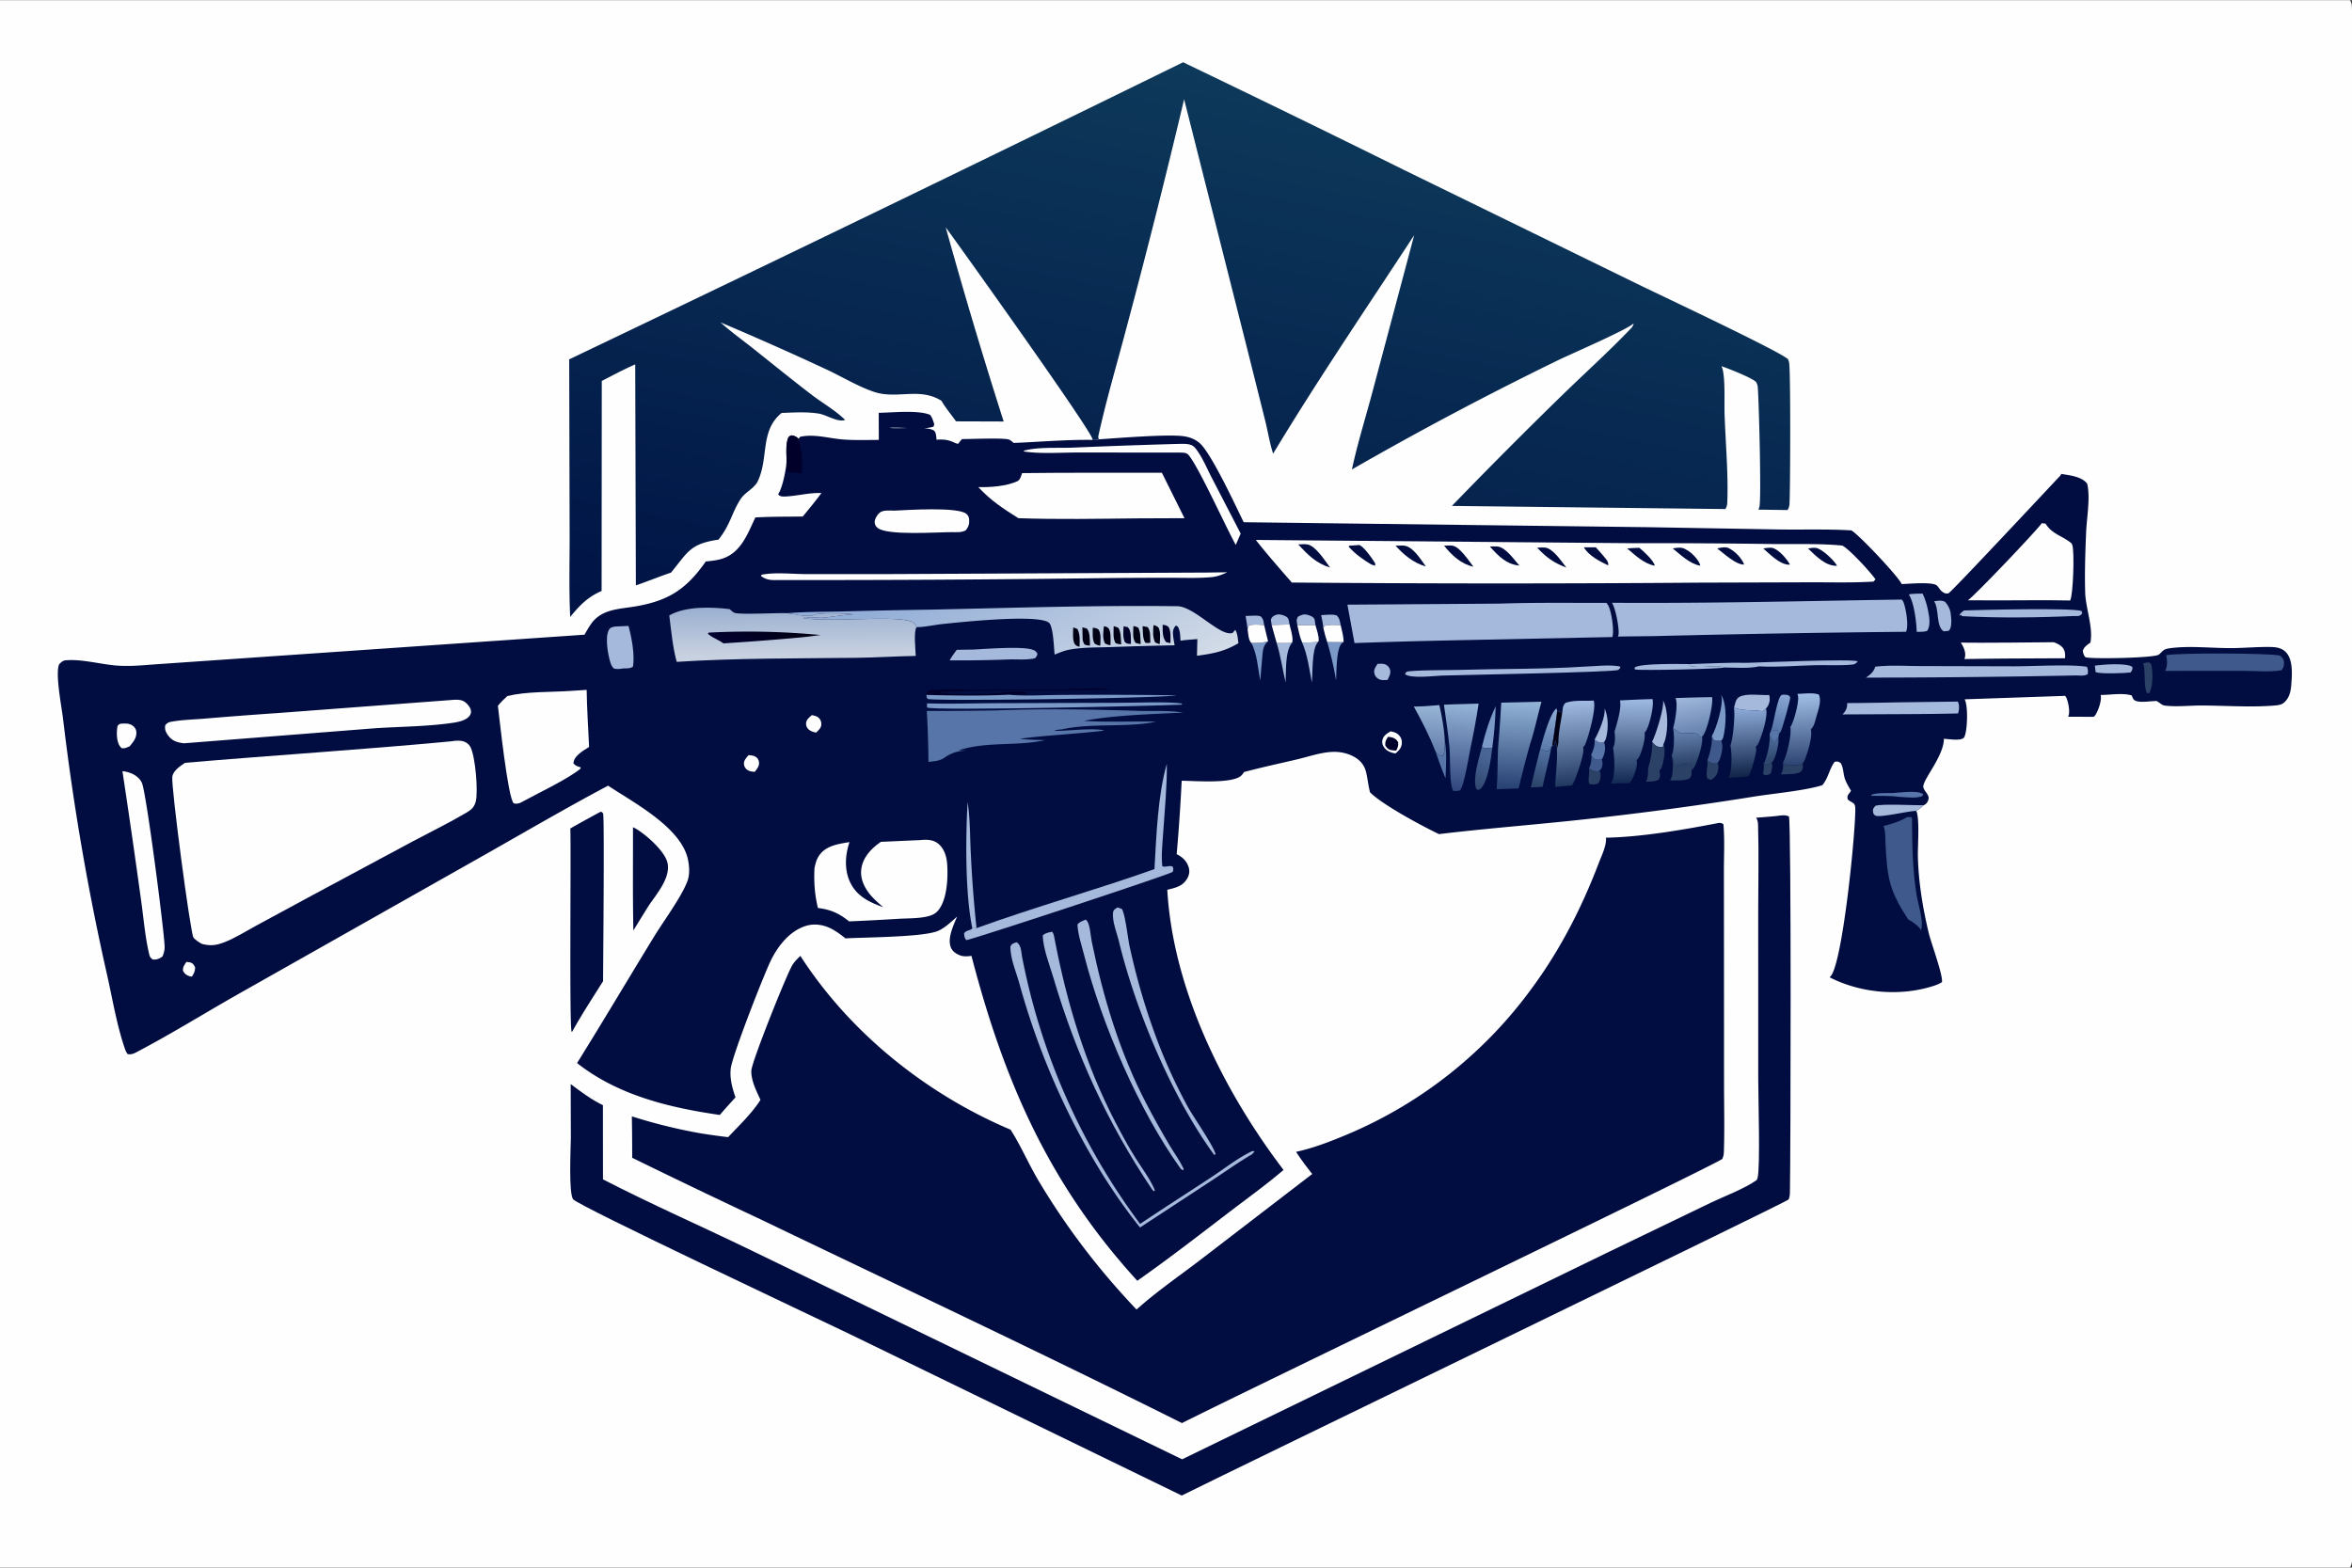
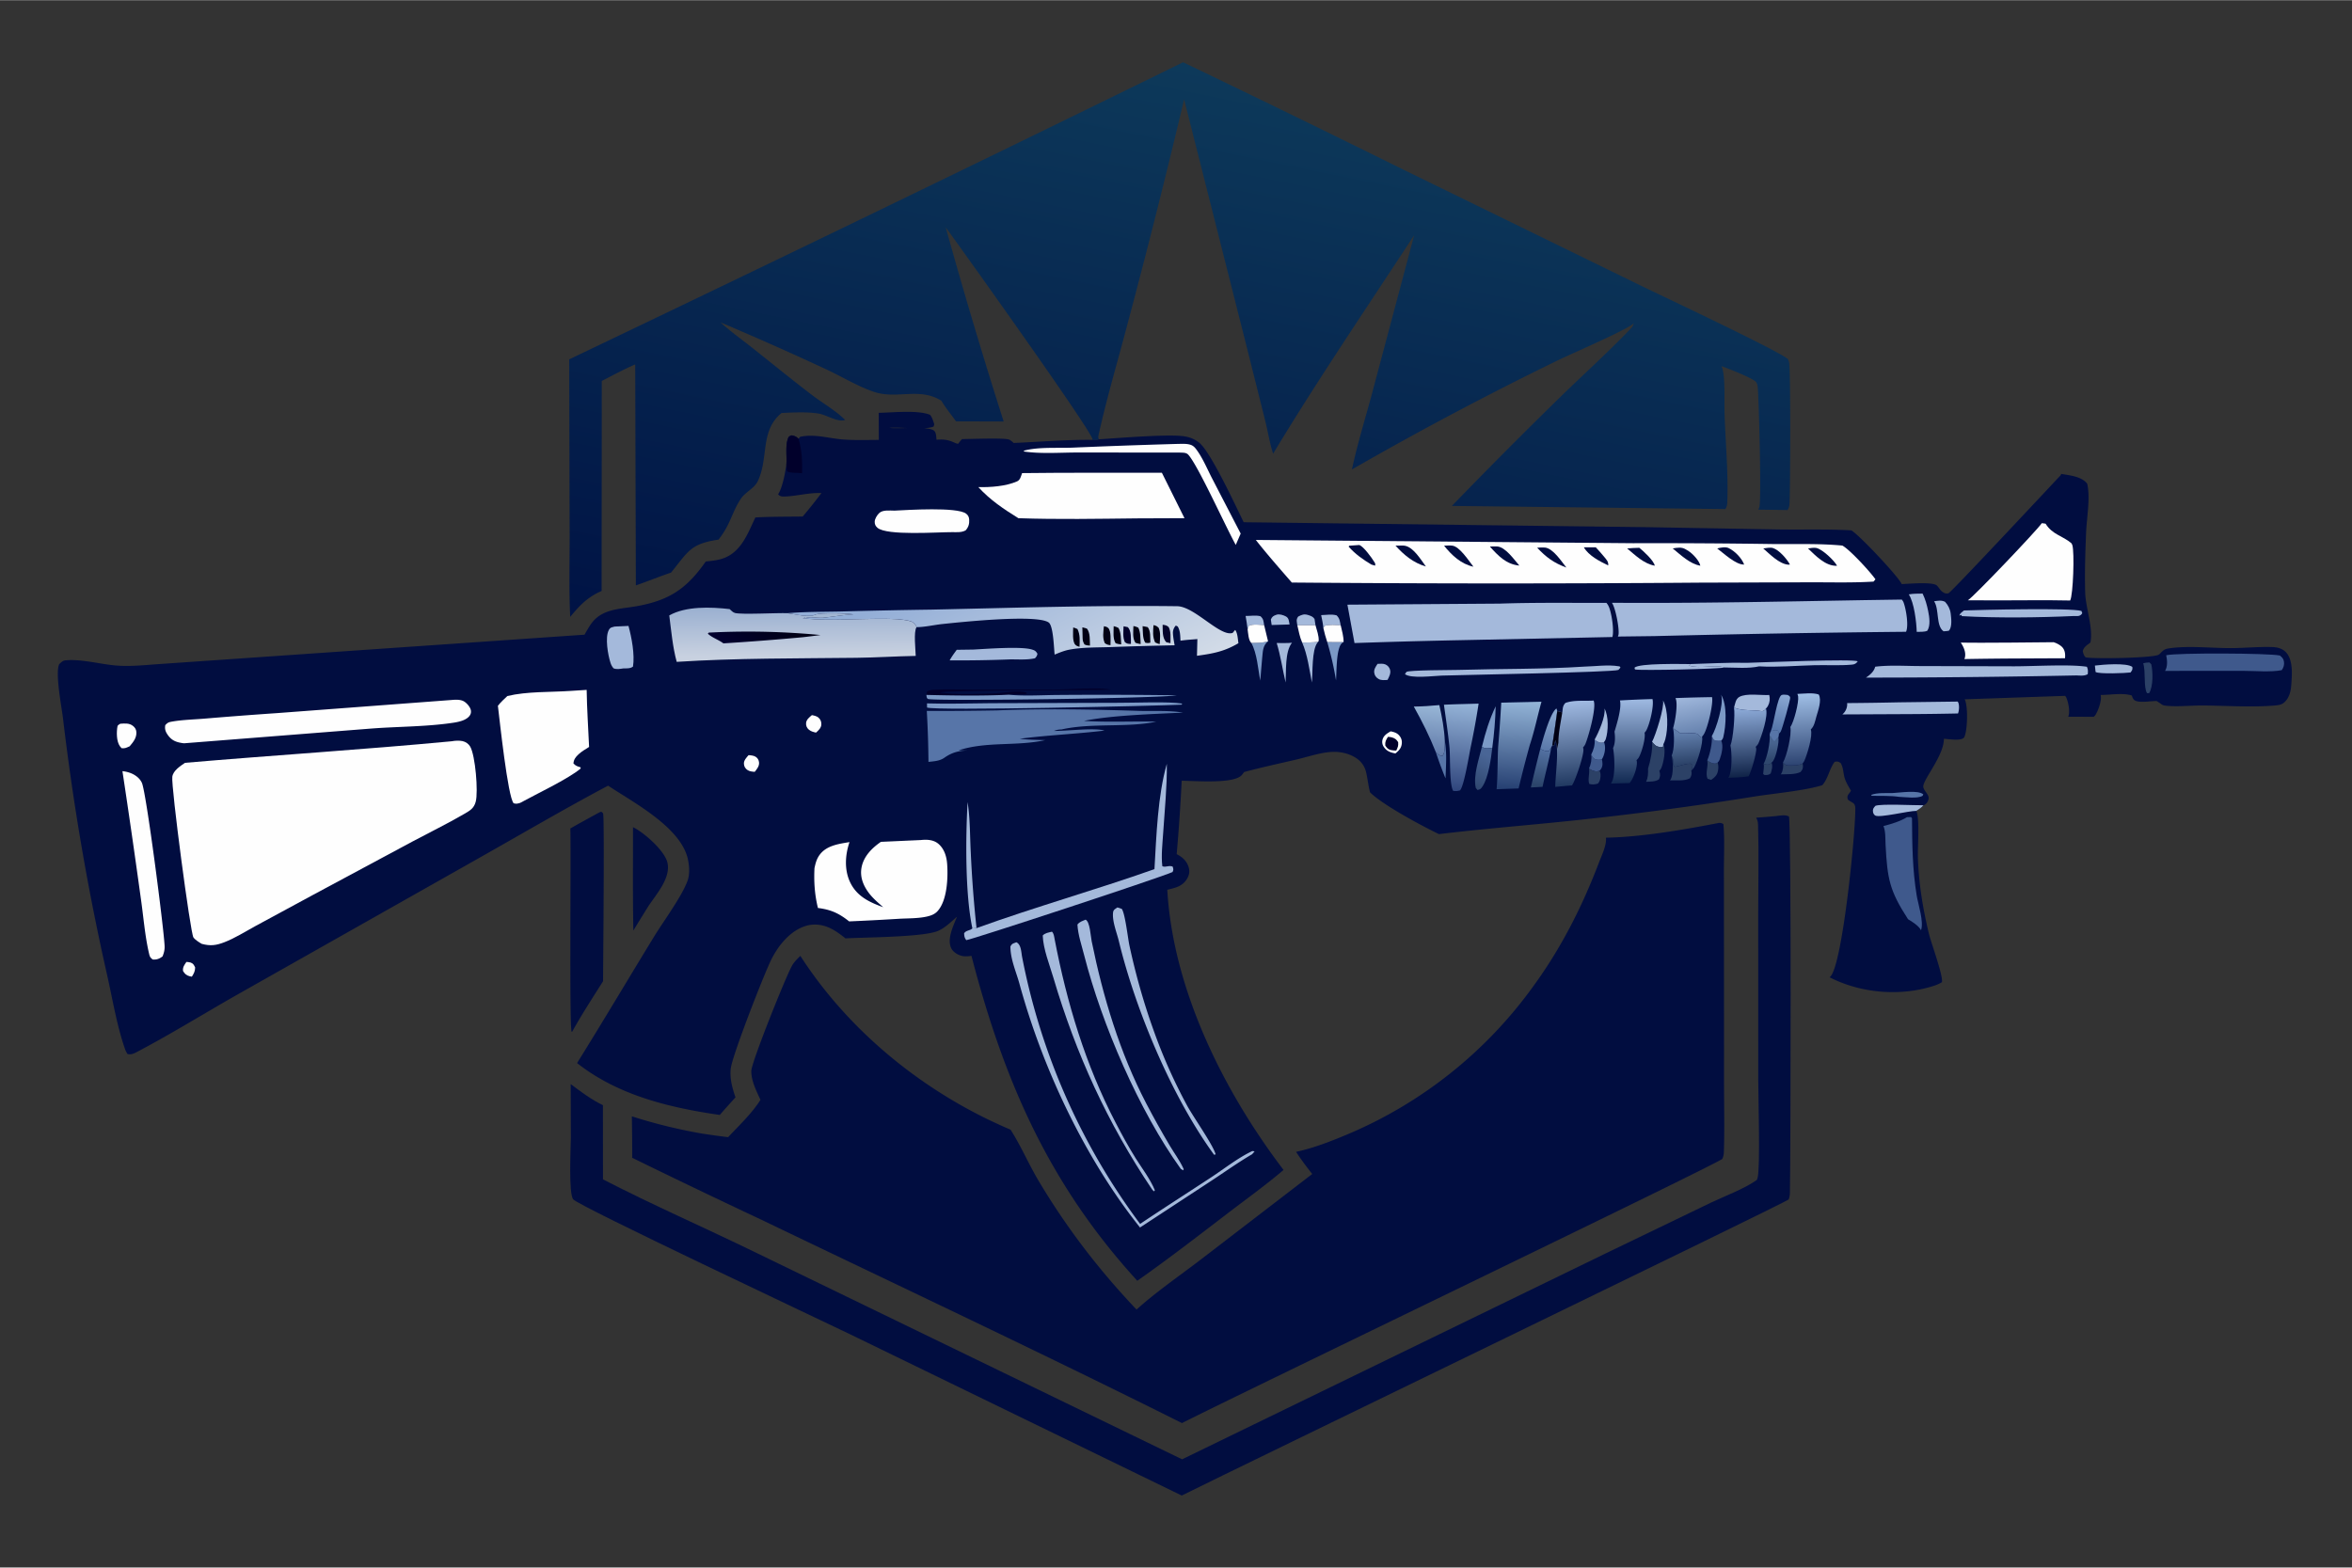
<svg xmlns="http://www.w3.org/2000/svg" version="1.1" style="display: block;" viewBox="0 0 2048 1365" width="1536" height="1024">
  <rect x="0" y="0" width="2048" height="1365" fill="#333333" stroke="none" />
  <defs>
    <linearGradient id="Gradient1" gradientUnits="userSpaceOnUse" x1="975.238" y1="628.476" x2="1089.68" y2="68.189">
      <stop class="stop0" offset="0" stop-opacity="1" stop-color="rgb(0,19,69)" />
      <stop class="stop1" offset="1" stop-opacity="1" stop-color="rgb(13,57,90)" />
    </linearGradient>
    <linearGradient id="Gradient2" gradientUnits="userSpaceOnUse" x1="1542.42" y1="661.769" x2="1541.43" y2="647.106">
      <stop class="stop0" offset="0" stop-opacity="1" stop-color="rgb(48,72,110)" />
      <stop class="stop1" offset="1" stop-opacity="1" stop-color="rgb(71,99,143)" />
    </linearGradient>
    <linearGradient id="Gradient3" gradientUnits="userSpaceOnUse" x1="1345.77" y1="652.966" x2="1350.31" y2="621.61">
      <stop class="stop0" offset="0" stop-opacity="1" stop-color="rgb(90,120,169)" />
      <stop class="stop1" offset="1" stop-opacity="1" stop-color="rgb(136,165,205)" />
    </linearGradient>
    <linearGradient id="Gradient4" gradientUnits="userSpaceOnUse" x1="1547.33" y1="635.276" x2="1553.51" y2="605.484">
      <stop class="stop0" offset="0" stop-opacity="1" stop-color="rgb(86,118,170)" />
      <stop class="stop1" offset="1" stop-opacity="1" stop-color="rgb(138,167,210)" />
    </linearGradient>
    <linearGradient id="Gradient5" gradientUnits="userSpaceOnUse" x1="1338.65" y1="683.463" x2="1344" y2="652.825">
      <stop class="stop0" offset="0" stop-opacity="1" stop-color="rgb(44,69,107)" />
      <stop class="stop1" offset="1" stop-opacity="1" stop-color="rgb(83,113,162)" />
    </linearGradient>
    <linearGradient id="Gradient6" gradientUnits="userSpaceOnUse" x1="1283.88" y1="685.054" x2="1295.82" y2="658.368">
      <stop class="stop0" offset="0" stop-opacity="1" stop-color="rgb(49,73,113)" />
      <stop class="stop1" offset="1" stop-opacity="1" stop-color="rgb(73,101,150)" />
    </linearGradient>
    <linearGradient id="Gradient7" gradientUnits="userSpaceOnUse" x1="1243.33" y1="656.946" x2="1247.83" y2="615.654">
      <stop class="stop0" offset="0" stop-opacity="1" stop-color="rgb(97,122,169)" />
      <stop class="stop1" offset="1" stop-opacity="1" stop-color="rgb(150,180,213)" />
    </linearGradient>
    <linearGradient id="Gradient8" gradientUnits="userSpaceOnUse" x1="1469.91" y1="664.458" x2="1467.59" y2="639.129">
      <stop class="stop0" offset="0" stop-opacity="1" stop-color="rgb(45,68,106)" />
      <stop class="stop1" offset="1" stop-opacity="1" stop-color="rgb(95,124,169)" />
    </linearGradient>
    <linearGradient id="Gradient9" gradientUnits="userSpaceOnUse" x1="1477.59" y1="638.84" x2="1471.55" y2="607.178">
      <stop class="stop0" offset="0" stop-opacity="1" stop-color="rgb(103,131,175)" />
      <stop class="stop1" offset="1" stop-opacity="1" stop-color="rgb(157,181,218)" />
    </linearGradient>
    <linearGradient id="Gradient10" gradientUnits="userSpaceOnUse" x1="1571.15" y1="665.306" x2="1567.64" y2="603.963">
      <stop class="stop0" offset="0" stop-opacity="1" stop-color="rgb(46,69,115)" />
      <stop class="stop1" offset="1" stop-opacity="1" stop-color="rgb(161,192,231)" />
    </linearGradient>
    <linearGradient id="Gradient11" gradientUnits="userSpaceOnUse" x1="1524.55" y1="675.464" x2="1520.29" y2="615.341">
      <stop class="stop0" offset="0" stop-opacity="1" stop-color="rgb(17,36,73)" />
      <stop class="stop1" offset="1" stop-opacity="1" stop-color="rgb(143,173,219)" />
    </linearGradient>
    <linearGradient id="Gradient12" gradientUnits="userSpaceOnUse" x1="1263.55" y1="687.84" x2="1272" y2="611.452">
      <stop class="stop0" offset="0" stop-opacity="1" stop-color="rgb(48,70,125)" />
      <stop class="stop1" offset="1" stop-opacity="1" stop-color="rgb(150,181,217)" />
    </linearGradient>
    <linearGradient id="Gradient13" gradientUnits="userSpaceOnUse" x1="1422.24" y1="680.979" x2="1421.76" y2="608.969">
      <stop class="stop0" offset="0" stop-opacity="1" stop-color="rgb(20,44,85)" />
      <stop class="stop1" offset="1" stop-opacity="1" stop-color="rgb(159,186,226)" />
    </linearGradient>
    <linearGradient id="Gradient14" gradientUnits="userSpaceOnUse" x1="1374.07" y1="682.723" x2="1367.95" y2="610.496">
      <stop class="stop0" offset="0" stop-opacity="1" stop-color="rgb(34,58,98)" />
      <stop class="stop1" offset="1" stop-opacity="1" stop-color="rgb(161,187,227)" />
    </linearGradient>
    <linearGradient id="Gradient15" gradientUnits="userSpaceOnUse" x1="1319.12" y1="686.923" x2="1323.82" y2="609.951">
      <stop class="stop0" offset="0" stop-opacity="1" stop-color="rgb(39,65,115)" />
      <stop class="stop1" offset="1" stop-opacity="1" stop-color="rgb(148,181,216)" />
    </linearGradient>
    <linearGradient id="Gradient16" gradientUnits="userSpaceOnUse" x1="877.442" y1="470.063" x2="955.753" y2="621.171">
      <stop class="stop0" offset="0" stop-opacity="1" stop-color="rgb(147,174,215)" />
      <stop class="stop1" offset="1" stop-opacity="1" stop-color="rgb(210,219,231)" />
    </linearGradient>
    <linearGradient id="Gradient17" gradientUnits="userSpaceOnUse" x1="689.896" y1="530.441" x2="690.192" y2="570.581">
      <stop class="stop0" offset="0" stop-opacity="1" stop-color="rgb(156,177,209)" />
      <stop class="stop1" offset="1" stop-opacity="1" stop-color="rgb(200,209,224)" />
    </linearGradient>
    <linearGradient id="Gradient18" gradientUnits="userSpaceOnUse" x1="666.048" y1="537.483" x2="649.655" y2="568.07">
      <stop class="stop0" offset="0" stop-opacity="1" stop-color="rgb(0,0,21)" />
      <stop class="stop1" offset="1" stop-opacity="1" stop-color="rgb(2,0,46)" />
    </linearGradient>
  </defs>
-   <path transform="translate(0,0)" fill="rgb(254,254,254)" d="M 0 0 L 2046.25 0 C 2047.39 1.792 2047.78 3.344 2047.88 5.455 C 2048.76 24.67 2048 44.205 2048 63.456 L 2048.01 176.585 L 2048.02 521.767 L 2048.01 1154.27 L 2048 1307.91 C 2048 1318.52 2049.59 1353.27 2047.72 1361.52 C 2047.43 1362.81 2046.95 1363.89 2046.25 1365 L 0 1365 L 0 0 z" />
  <path transform="translate(0,0)" fill="rgb(1,13,64)" d="M 551.176 720.291 C 551.523 720.449 551.88 720.587 552.218 720.764 C 561.272 725.495 578.763 740.714 581.175 751.158 C 584.215 764.324 571.735 778.329 564.91 788.54 A 1671.98 1671.98 0 0 0 551.503 810.245 C 550.883 780.294 551.243 750.253 551.176 720.291 z" />
  <path transform="translate(0,0)" fill="rgb(1,13,64)" d="M 522.807 706.898 L 523.961 706.96 C 524.357 707.441 524.956 707.811 525.151 708.404 C 526.431 712.297 525.151 839.728 525.126 854.367 C 516.01 868.863 506.582 883.242 498.298 898.234 L 497.778 898.44 C 495.608 894.66 497.343 742.543 496.625 721.36 A 1170.15 1170.15 0 0 1 522.807 706.898 z" />
  <path transform="translate(0,0)" fill="rgb(1,13,64)" d="M 1546.27 710.589 C 1550.12 710.145 1554.19 709.198 1557.71 710.867 C 1559.88 717.083 1559.21 1008.22 1558.57 1038.07 C 1558.52 1040.42 1558.36 1042.36 1557.4 1044.55 C 1555.47 1046.84 1076.32 1278.72 1029 1302.33 L 739.681 1161.62 C 710.885 1147.75 505.171 1050.86 499.184 1044.43 C 494.948 1039.88 497.011 998.797 497.083 990.972 L 496.939 943.998 C 505.84 950.69 514.917 957.524 524.991 962.357 L 525.046 1026.98 C 568.121 1049.17 612.743 1068.67 656.331 1089.87 L 1029.31 1270.78 L 1398.25 1091.4 L 1489.8 1047.25 C 1501.81 1041.48 1519.15 1035.12 1529.78 1027.45 C 1530.11 1026.6 1530.23 1026.4 1530.44 1025.58 C 1532.83 1016.52 1530.99 955.127 1530.99 939.71 L 1530.96 793.633 C 1530.95 768.708 1531.57 743.588 1530.84 718.685 C 1530.76 716.122 1530.56 714.22 1529.17 711.996 L 1546.27 710.589 z" />
  <path transform="translate(0,0)" fill="rgb(1,13,64)" d="M 1496.89 716.498 C 1498.75 716.63 1499.16 716.597 1500.67 717.646 C 1501.82 730.88 1501.09 744.633 1501.08 757.926 L 1501.14 829.034 L 1501.2 942.754 C 1501.2 962.743 1501.73 982.897 1501.07 1002.87 C 1500.99 1005.22 1500.67 1006.96 1499.71 1009.12 C 1496.88 1012.85 1077.89 1214.47 1029.2 1239.23 C 907.912 1178.61 785.074 1120.81 662.863 1062.07 A 7435.64 7435.64 0 0 1 550.469 1008.17 A 1774.27 1774.27 0 0 0 550.183 972.077 A 455.852 455.852 0 0 0 610.77 986.992 A 584.619 584.619 0 0 0 634.011 990.203 C 643.556 980.049 654.715 969.52 662.173 957.715 C 658.604 949.836 654.16 941.429 654.198 932.589 C 654.229 925.293 683.73 851.63 689.525 841.079 C 691.372 837.717 694.205 835 696.913 832.328 C 740.091 899.396 806.792 952.777 879.933 983.682 C 889.017 997.814 895.795 1013.88 904.449 1028.39 C 928.799 1069.21 956.916 1105.92 989.644 1140.35 C 1006.97 1124.75 1026.97 1111.05 1045.5 1096.87 L 1142.63 1022.28 C 1137.62 1016.01 1132.93 1009.72 1128.54 1003 C 1143.67 999.75 1158.59 993.918 1172.83 987.963 A 382.263 382.263 0 0 0 1335.15 858.728 C 1359.4 825.511 1377.67 789.4 1392.29 751.052 C 1394.47 745.336 1399.28 735.438 1398.34 729.394 C 1429.57 728.813 1466.19 722.437 1496.89 716.498 z" />
  <path transform="translate(0,0)" fill="url(#Gradient1)" d="M 1030.19 54.065 A 18040.7 18040.7 0 0 1 1222.54 147.846 L 1427.98 248.217 C 1444.92 256.525 1550.74 306.256 1556.97 312.739 A 21.102 21.102 0 0 1 1557.82 315.425 C 1559.29 321.307 1558.93 425.927 1558.2 438.657 C 1558.08 440.713 1557.61 442.304 1556.5 444.045 L 1531.09 443.681 C 1531.55 442.666 1531.57 442.676 1531.95 441.501 C 1533.86 435.59 1531.56 348.702 1530.57 337.008 C 1530.43 335.358 1529.96 334.036 1529.16 332.607 C 1526.36 329.192 1504.06 320.418 1498.9 318.735 C 1499.43 319.673 1499.76 320.616 1500.01 321.662 C 1502.35 331.304 1501.3 349.772 1501.68 360.731 C 1502.54 386.065 1505.01 412.371 1504.02 437.648 C 1503.94 439.778 1503.5 441.345 1502.37 443.174 L 1264.23 440.447 A 4724.09 4724.09 0 0 1 1358.41 345.808 C 1378.8 325.923 1400.22 306.662 1419.9 286.11 C 1421.43 284.515 1422 283.504 1422.56 281.383 C 1417.79 286.582 1366.73 308.639 1356.94 313.436 A 2967.23 2967.23 0 0 0 1177.19 408.691 C 1182.07 385.867 1189.23 363.105 1195.23 340.525 L 1231.4 204.649 C 1190.06 267.908 1147.64 330.167 1108.58 394.93 C 1105.63 385.926 1104.08 376.029 1101.81 366.799 L 1086.1 304.05 L 1031.07 86.313 A 7123.39 7123.39 0 0 1 981.316 283.713 C 972.985 315.403 963.494 347.219 956.467 379.198 C 956.17 380.552 956.349 381.193 956.817 382.456 C 954.706 383.321 953.366 383.222 951.123 382.951 C 951.183 382.813 951.291 382.686 951.304 382.536 C 951.813 376.72 835.136 213.679 823.484 197.822 A 4601.92 4601.92 0 0 0 873.95 366.927 L 832.437 366.798 C 828.167 360.696 823.553 355.421 819.769 348.891 C 800.763 336.884 781.04 347.76 761.257 341.185 C 747.024 336.455 732.879 327.718 719.21 321.394 A 2733.9 2733.9 0 0 0 627.368 280.6 C 636.452 288.807 646.776 296.159 656.374 303.799 C 673.212 317.202 689.936 330.819 707.046 343.872 C 716.254 350.895 727.711 357.407 735.856 365.536 C 729.791 367.942 719.677 361.174 713.089 360.078 C 702.648 358.34 691.122 359.065 680.561 359.504 C 661.672 374.993 669.481 398.041 659.992 418.6 C 656.867 425.371 649.047 428.178 644.973 434.382 C 637.073 446.415 636.305 456.307 625.651 469.802 C 600.942 473.46 599.236 480.252 584.278 498.539 C 574.01 501.977 563.94 506.147 553.677 509.666 L 553.112 317.191 C 543.192 321.503 533.619 326.673 524.002 331.619 L 523.845 514.536 C 511.808 519.698 504.639 527.163 496.512 537.097 C 495.333 513.172 496.067 488.867 496.011 464.896 L 495.625 312.812 A 58875.5 58875.5 0 0 0 1030.19 54.065 z" />
  <path transform="translate(0,0)" fill="rgb(1,13,64)" d="M 765.15 359.355 C 777.121 359.219 799.011 356.718 809.772 361.082 C 811.745 363.226 812.538 366.558 813.511 369.274 L 812.967 371.301 C 805.391 374.507 784.376 371.618 774.514 372.455 C 782.492 373.709 809.728 370.345 813.835 375.442 C 815.224 377.166 815.237 380.649 815.481 382.798 C 821.935 382.346 825.677 382.794 831.53 385.553 C 832.446 385.985 833.338 386.181 834.329 386.355 C 835.407 384.908 836.427 383.474 837.752 382.237 C 844.854 382.266 873.84 380.996 878.557 382.665 C 879.97 383.165 881.526 384.622 882.63 385.613 C 905.438 384.699 928.284 382.635 951.123 382.951 C 953.366 383.222 954.706 383.321 956.817 382.456 C 972.991 381.396 1017.27 377.731 1031.08 379.817 C 1036.09 380.575 1040.66 382.366 1044.54 385.682 C 1054.65 394.308 1075.91 440.397 1082.95 454.654 L 1433.73 458.951 L 1548.89 460.954 C 1569.82 461.253 1591.13 460.527 1611.99 461.741 C 1618.15 464.897 1653.65 502.583 1655.87 508.524 C 1661.65 508.358 1683.53 506.236 1686.8 509.999 C 1689.49 513.086 1689.77 514.978 1694.01 516.675 C 1694.88 516.632 1695.77 516.779 1696.61 516.545 C 1698.83 515.922 1783.73 424.961 1793.72 414.374 C 1794.56 413.484 1794.28 413.82 1794.78 412.573 C 1802.12 413.816 1812.58 414.759 1817.41 421.068 C 1820.32 433.161 1817 450.736 1816.48 463.427 C 1815.77 480.854 1815.14 498.613 1815.68 516.045 C 1816.09 529.444 1822.82 546.572 1820.21 559.436 C 1817.13 561.864 1814.73 563.006 1813.56 566.801 C 1814.09 569.019 1814.35 570.694 1816.08 572.332 C 1823.32 573.896 1874.68 572.859 1879.54 570.094 C 1880.56 569.508 1881.25 568.621 1882.07 567.804 C 1884.42 565.463 1885.73 564.924 1889.07 564.447 C 1905.8 562.057 1925.01 564.291 1942.08 564.291 C 1954.17 564.291 1966.49 562.981 1978.5 563.362 C 1982.86 563.5 1987.43 564.608 1990.51 567.908 C 1996.94 574.794 1995.76 587.984 1995.08 596.726 C 1994.65 602.371 1993.2 608.122 1988.64 611.89 C 1986.46 613.693 1983.57 614.029 1980.84 614.263 C 1960.24 616.025 1938.11 614.358 1917.35 614.268 C 1907 614.224 1895.53 615.596 1885.36 614.385 C 1883.1 614.116 1882.2 613.318 1880.49 612.031 C 1880.14 611.769 1879.38 611.318 1879.01 611.082 L 1877.92 610.383 C 1873.13 610.22 1861.29 612.578 1858.08 609.198 C 1857.15 608.218 1856.71 606.81 1856.23 605.568 C 1848.72 603.059 1837.24 605.118 1829.16 605.095 C 1830.25 609.779 1827.25 618.01 1824.8 622.203 C 1824.34 622.984 1823.78 623.496 1823.12 624.1 L 1800.89 624.08 C 1802.7 619.921 1801.09 611.508 1799.2 607.368 C 1798.84 606.589 1798.68 606.452 1798.2 605.872 L 1710.73 608.881 C 1713.74 614.606 1713.11 633.246 1711.16 639.668 C 1710.72 641.104 1710.58 642.166 1709.23 642.94 C 1705.66 644.996 1696.68 643.504 1692.65 643.24 C 1692.65 657.664 1675.64 677.241 1674.71 684.361 C 1674.28 687.63 1678.97 691 1679.33 694.266 C 1679.56 696.341 1678.25 698.959 1676.65 700.227 C 1675.93 700.794 1675.59 700.87 1674.82 701.166 C 1673.09 703.274 1670.87 704.582 1668.62 706.052 C 1671.72 712.882 1669.76 737.06 1670 746.145 C 1670.59 768.462 1674.31 791.06 1679.53 812.753 C 1681.49 820.928 1692.08 849.526 1690.94 855.212 C 1688.56 856.777 1685.74 857.831 1683.03 858.684 C 1653.97 867.815 1620.03 864.754 1593.11 850.975 C 1593.39 850.708 1593.68 850.455 1593.94 850.176 C 1604.52 838.931 1615.95 722.868 1615.49 703.721 C 1615.36 698.313 1612.34 699.281 1608.94 696.07 C 1607.94 692.248 1609.88 691.715 1611.75 688.518 C 1609.77 685.067 1607.34 681.199 1606.22 677.38 C 1604.9 672.929 1605.21 668.375 1602.7 664.32 C 1600.32 662.885 1600.17 663.005 1597.55 663.278 C 1593.04 669.233 1591.99 677.282 1587.23 683.128 C 1587.08 683.314 1586.92 683.492 1586.76 683.674 C 1571.69 688.487 1542.82 691.053 1526.07 693.807 A 2888.51 2888.51 0 0 1 1368.91 714.563 C 1330.28 718.606 1291.53 721.649 1252.96 726.278 C 1238.12 719.153 1204.09 700.94 1192.98 689.916 C 1191.4 684.08 1190.91 677.95 1189.45 672.071 C 1188.02 666.259 1184.5 662.075 1179.38 659.128 C 1173.88 655.964 1167.19 654.487 1160.87 654.653 C 1150.36 654.93 1139.76 658.762 1129.55 661.166 C 1114.11 664.801 1098.61 668.1 1083.29 672.201 C 1082.61 673.19 1081.9 674.174 1081.08 675.049 C 1073.75 682.801 1039.58 679.794 1028.95 679.822 A 1655.12 1655.12 0 0 1 1024.6 743.753 C 1029.49 746.164 1033.35 749.674 1034.99 755.046 C 1036.12 758.724 1035.55 762.056 1033.55 765.308 C 1029.49 771.9 1023.37 773.031 1016.41 774.771 C 1021.4 861.802 1065.57 950.355 1117.64 1018.76 C 1102.13 1032 1085.24 1044.1 1069.04 1056.5 C 1043.05 1076.39 1017.08 1096.48 990.3 1115.29 C 913.361 1031.09 874.312 941.527 845.91 832.326 C 842.788 832.733 839.53 833.055 836.484 832.056 C 833.076 830.939 829.445 828.542 828.018 825.119 C 824.643 817.024 830.336 805.675 833.327 798.2 C 828.232 802.583 822.814 808.082 816.549 810.669 C 803.506 816.056 753.234 816.129 736.171 817.078 C 732.635 814.233 728.761 811.335 724.781 809.157 C 717.598 805.228 709.45 803.814 701.546 806.27 C 687.988 810.484 677.769 823.207 671.644 835.449 C 665.29 848.147 637.543 919.309 636.291 930.496 C 635.317 939.203 637.664 947.416 640.419 955.582 A 697.119 697.119 0 0 0 626.743 970.874 C 582.565 964.465 538.172 953.776 502.484 925.688 C 525.182 889.246 547.12 852.194 569.529 815.554 C 577.649 802.276 593.47 780.974 598.62 767.099 C 600.687 761.531 600.26 754.651 599.144 748.923 C 593.633 720.63 551.672 698.868 529.501 684.083 C 491.57 704.208 454.459 726.026 417.06 747.13 L 209.184 864.627 C 179.046 881.646 149.268 900.278 118.639 916.31 C 116.092 917.643 113.955 918.436 111.089 917.839 C 110.174 916.534 109.462 915.202 108.934 913.692 C 101.73 893.097 98.031 870.08 93.213 848.735 A 2165.4 2165.4 0 0 1 54.777 624.819 C 53.536 614.889 47.916 586.003 51.566 578.279 C 53.1 576.797 54.641 575.182 56.87 574.958 C 70.408 573.6 86.708 578.161 100.406 579.384 C 112.128 580.43 123.606 579.293 135.292 578.412 L 508.974 552.596 C 510.815 549.369 512.641 546.067 514.8 543.04 C 524.147 529.935 539.746 530.356 554.1 527.828 C 582.796 522.775 597.976 512.508 614.54 488.855 C 619.771 488.281 625.158 487.808 630.13 485.974 C 645.571 480.28 651.241 464.195 657.724 450.496 C 671.397 449.708 685.265 449.878 698.968 449.667 C 704.606 442.984 710.048 436.24 715.273 429.228 C 703.921 428.831 694.098 431.905 683.06 432.279 C 680.693 432.359 679.224 432.077 677.536 430.465 L 679.084 427.548 C 682.109 420.186 683.497 412.515 684.717 404.703 C 685.307 397.758 683.756 388.697 685.95 382.222 C 686.725 379.937 687.013 379.95 689.215 378.968 C 691.991 379.509 693.43 380.019 695.41 382.076 C 696.13 380.996 696.133 380.355 697.464 380.095 C 709.792 377.677 722.384 381.775 734.735 382.639 C 744.813 383.344 755.127 382.992 765.229 382.961 L 765.15 359.355 z" />
  <path transform="translate(0,0)" fill="rgb(44,65,102)" d="M 1535.67 665.124 C 1536.5 665.373 1536.96 665.539 1537.86 665.664 C 1540.19 665.985 1540.93 665.47 1542.61 663.997 C 1543.76 667.489 1542.81 670.089 1541.84 673.46 C 1539.71 674.95 1539.07 674.766 1536.55 674.838 L 1535.28 673.979 C 1535.39 671.345 1536.31 667.601 1535.67 665.124 z" />
  <path transform="translate(0,0)" fill="rgb(87,117,168)" d="M 1258.05 644.945 C 1260 655.507 1259.07 667.037 1258.68 677.731 A 350.741 350.741 0 0 1 1250.24 654.903 C 1252.49 657.037 1252.82 657.771 1255.98 658.207 C 1258.58 655.085 1257.96 648.972 1258.05 644.945 z" />
  <path transform="translate(0,0)" fill="rgb(254,254,254)" d="M 162.327 837.602 C 163.502 837.7 164.867 837.751 165.984 838.135 C 168.376 838.957 168.924 840.367 169.922 842.428 C 169.857 845.785 168.839 847.633 167.065 850.432 C 166.497 850.343 165.818 850.256 165.248 850.105 C 162.176 849.291 160.9 847.986 159.344 845.443 C 159.06 842.037 160.497 840.256 162.327 837.602 z" />
  <path transform="translate(0,0)" fill="rgb(63,89,140)" d="M 1383.62 669.11 C 1385.33 665.467 1386.18 661.007 1385.52 657.038 C 1386.88 659.204 1387.54 660.93 1390.35 661.401 C 1391.59 661.609 1393.69 661.589 1394.82 661.034 C 1395.51 663.998 1395.84 666.879 1394.07 669.566 C 1393.66 670.195 1393.32 670.526 1392.8 671.124 C 1392.17 671.309 1391.87 671.428 1391.26 671.513 C 1388.29 671.926 1385.91 670.859 1383.62 669.11 z" />
  <path transform="translate(0,0)" fill="rgb(44,65,102)" d="M 1383.62 669.11 C 1385.91 670.859 1388.29 671.926 1391.26 671.513 C 1391.87 671.428 1392.17 671.309 1392.8 671.124 C 1393.26 672.171 1393.59 672.905 1393.67 674.064 C 1393.84 676.933 1393.28 680.253 1391.37 682.29 C 1388.6 683.093 1386.8 683.219 1383.96 682.652 C 1382.32 679.398 1384.23 673.721 1383.72 669.82 C 1383.69 669.583 1383.65 669.347 1383.62 669.11 z" />
  <path transform="translate(0,0)" fill="rgb(164,185,219)" d="M 1084.6 536.28 C 1088.96 536.354 1093.27 535.422 1097.55 536.526 C 1100.32 539.011 1100.11 540.674 1100.75 544.23 C 1096.45 543.992 1091.63 543.235 1087.55 544.698 C 1087.11 545.766 1086.63 546.788 1086.35 547.91 C 1085.96 544.005 1085.25 540.148 1084.6 536.28 z" />
  <path transform="translate(0,0)" fill="rgb(164,185,219)" d="M 1107.3 544.174 L 1106.59 539.388 C 1107.65 536.826 1108.82 536.139 1111.51 535.212 C 1113.99 534.358 1117.54 535.521 1119.73 536.715 C 1122.42 538.182 1122.32 540.993 1122.88 543.702 L 1107.3 544.174 z" />
  <path transform="translate(0,0)" fill="rgb(44,65,102)" d="M 1486.63 662.059 C 1489.02 663.833 1490.53 664.605 1493.52 664.833 L 1495.62 664.008 C 1496.46 666.606 1496.38 668.827 1495.86 671.473 C 1495.15 675.105 1492.9 677.061 1489.96 679.053 L 1486.87 678.087 C 1484.78 673.365 1487.43 667.869 1486.74 662.747 C 1486.71 662.517 1486.67 662.288 1486.63 662.059 z" />
  <path transform="translate(0,0)" fill="rgb(164,185,219)" d="M 1129.64 544.362 C 1129.21 541.137 1128.38 539.614 1130.39 536.811 C 1133.59 535.151 1135.59 534.342 1139.11 535.478 C 1141.38 536.212 1143.29 536.817 1144.63 538.911 L 1145.45 544.317 L 1129.64 544.362 z" />
  <path transform="translate(0,0)" fill="rgb(44,65,102)" d="M 1550.56 674.235 C 1550.7 674.044 1550.87 673.866 1550.99 673.661 C 1552.61 670.991 1553.01 666.939 1552.53 663.941 C 1554.85 666.232 1554.97 666.47 1558.31 666.468 C 1561.21 666.466 1567.23 666.442 1569.55 664.84 C 1569.77 665.609 1569.88 665.851 1569.91 666.745 C 1570 669.369 1569.39 670.402 1567.69 672.27 C 1562.72 674.547 1555.97 674.034 1550.56 674.235 z" />
  <path transform="translate(0,0)" fill="rgb(164,185,219)" d="M 1150.39 535.538 C 1154.95 535.462 1159.38 534.513 1163.85 535.755 C 1166.61 538.501 1166.56 540.538 1167.39 544.283 C 1162.94 544.202 1157.64 543.589 1153.38 544.882 L 1152.31 546.773 C 1152.03 542.992 1151.12 539.252 1150.39 535.538 z" />
  <path transform="translate(0,0)" fill="rgb(87,117,168)" d="M 1648.13 690.501 C 1654.35 690.243 1670.26 687.672 1674.71 691.666 L 1674.07 692.967 C 1669.23 695.578 1659.33 693.996 1653.75 693.838 C 1646.02 692.685 1637.64 693.106 1629.82 692.931 L 1629.28 692.12 C 1634.73 690.013 1642.28 690.673 1648.13 690.501 z" />
  <path transform="translate(0,0)" fill="rgb(87,117,168)" d="M 1385.52 657.038 C 1387.58 653.073 1388.95 648.449 1388.5 643.954 C 1390.42 645.48 1392.4 646.859 1395.01 646.587 C 1395.93 646.49 1395.94 646.434 1396.67 646.12 C 1398.34 650.097 1397.57 655.455 1395.8 659.33 C 1395.35 660.294 1395.32 660.287 1394.82 661.034 C 1393.69 661.589 1391.59 661.609 1390.35 661.401 C 1387.54 660.93 1386.88 659.204 1385.52 657.038 z" />
  <path transform="translate(0,0)" fill="rgb(254,254,254)" d="M 651.815 657.516 C 653.754 657.639 656.337 657.843 658.003 658.935 C 659.668 660.026 660.607 661.56 660.897 663.492 C 661.407 666.897 659.154 669.543 657.195 672.039 C 655.213 671.918 652.807 671.695 651.085 670.605 C 649.031 669.303 647.929 667.525 647.769 665.102 C 647.568 662.078 649.985 659.632 651.815 657.516 z" />
  <path transform="translate(0,0)" fill="rgb(254,254,254)" d="M 706.961 622.653 C 708.791 623.001 711.174 623.507 712.623 624.754 C 714.501 626.37 715.326 628.48 715.175 630.926 C 714.99 633.946 712.626 635.966 710.563 637.876 C 708.519 637.474 706.101 636.798 704.465 635.449 C 702.622 633.93 701.712 631.97 701.888 629.591 C 702.114 626.513 704.8 624.496 706.961 622.653 z" />
  <path transform="translate(0,0)" fill="rgb(44,65,102)" d="M 1866.19 577.494 C 1868.12 577.006 1869.63 576.768 1871.61 576.766 L 1873.23 578.382 C 1874.66 584.842 1875.02 597.623 1871.35 603.505 L 1869.52 603.545 C 1866.33 598.247 1868.55 584.934 1866.19 577.494 z" />
  <path transform="translate(0,0)" fill="rgb(164,185,219)" d="M 1388.5 643.954 C 1391.86 638.106 1398.34 623.42 1397.09 616.894 C 1400.83 623.468 1400.52 636.506 1398.16 643.69 C 1397.84 644.664 1397.3 645.332 1396.67 646.12 C 1395.94 646.434 1395.93 646.49 1395.01 646.587 C 1392.4 646.859 1390.42 645.48 1388.5 643.954 z" />
  <path transform="translate(0,0)" fill="rgb(164,185,219)" d="M 1199.51 578 C 1201.55 577.896 1204.51 577.62 1206.4 578.521 C 1208.32 579.438 1209.59 580.79 1210.28 582.773 C 1211.39 585.988 1209.64 589.166 1208.21 591.964 C 1205.71 592.185 1202.67 592.498 1200.39 591.165 C 1198.18 589.871 1196.92 588.174 1196.6 585.628 C 1196.22 582.734 1197.99 580.272 1199.51 578 z" />
  <path transform="translate(0,0)" fill="rgb(123,153,198)" d="M 1089.59 559.796 C 1094.48 559.686 1099.46 559.845 1104.15 558.361 C 1099.39 562.177 1099.66 567.331 1099.02 573.082 C 1098.3 579.564 1098.06 586.089 1097.3 592.566 C 1095.53 582.573 1094.49 568.585 1089.59 559.796 z" />
  <path transform="translate(0,0)" fill="rgb(123,153,198)" d="M 1155.69 558.99 C 1160.4 559.004 1165.22 559.236 1169.92 559.003 C 1169.22 559.427 1168.75 559.661 1168.17 560.293 C 1163.44 565.429 1163.9 584.986 1163.33 592.357 A 272.274 272.274 0 0 0 1155.69 558.99 z" />
  <path transform="translate(0,0)" fill="rgb(164,185,219)" d="M 1111.68 559.85 C 1116.09 559.846 1120.62 560.039 1125 559.624 C 1118.74 567.308 1120.02 584.527 1119.44 594.272 C 1116.79 582.81 1115.11 571.124 1111.68 559.85 z" />
  <path transform="translate(0,0)" fill="rgb(164,185,219)" d="M 1133.87 559.442 C 1138.44 559.317 1143.21 559.454 1147.72 558.821 C 1147.53 559.076 1147.34 559.332 1147.14 559.584 C 1142.17 565.96 1143.12 585.58 1142.33 594.255 C 1140.12 583.002 1138.5 569.985 1133.87 559.442 z" />
  <path transform="translate(0,0)" fill="rgb(63,89,140)" d="M 1486.63 662.059 C 1488.94 656.372 1491.13 647.098 1490.55 640.956 C 1491.34 642.42 1491.73 644.147 1493.38 644.615 C 1495.13 645.111 1496.95 644.976 1498.75 644.923 C 1500.9 649.312 1499.11 656.541 1497.51 660.987 C 1497 662.39 1496.65 662.99 1495.62 664.008 L 1493.52 664.833 C 1490.53 664.605 1489.02 663.833 1486.63 662.059 z" />
  <path transform="translate(0,0)" fill="rgb(123,153,198)" d="M 1302.37 614.935 C 1302.05 627.115 1301.02 639.05 1299.4 651.125 C 1295.81 651.482 1293.49 652.221 1290.39 650.238 C 1293.41 637.814 1296.86 626.484 1302.37 614.935 z" />
  <path transform="translate(0,0)" fill="rgb(164,185,219)" d="M 1824.12 579.499 C 1830.96 578.633 1851.58 576.904 1856.74 580.657 C 1857.03 583.274 1856.6 583.398 1855.18 585.501 C 1850.86 586.1 1827.81 587.04 1824.73 585.078 L 1824.12 579.499 z" />
  <path transform="translate(0,0)" fill="rgb(123,153,198)" d="M 1490.55 640.956 C 1494.5 634.473 1500.87 613.208 1498.9 605.896 C 1498.81 605.56 1498.71 605.227 1498.61 604.893 C 1504.14 613.644 1502.96 631.967 1500.57 641.74 C 1500.22 643.168 1499.74 643.875 1498.75 644.923 C 1496.95 644.976 1495.13 645.111 1493.38 644.615 C 1491.73 644.147 1491.34 642.42 1490.55 640.956 z" />
  <path transform="translate(0,0)" fill="rgb(254,254,254)" d="M 1167.39 544.283 C 1168.45 549.036 1170.01 554.134 1169.92 559.003 C 1165.22 559.236 1160.4 559.004 1155.69 558.99 C 1154.3 554.948 1153.25 550.939 1152.31 546.773 L 1153.38 544.882 C 1157.64 543.589 1162.94 544.202 1167.39 544.283 z" />
  <path transform="translate(0,0)" fill="url(#Gradient2)" d="M 1541.74 637.009 C 1544.06 635.959 1545.19 635.536 1547.71 636.06 C 1548.87 637.426 1549 637.304 1548.86 639.066 L 1548.48 641.826 C 1549.42 646.091 1546.5 659.015 1543.92 662.639 C 1543.52 663.207 1543.14 663.505 1542.61 663.997 C 1540.93 665.47 1540.19 665.985 1537.86 665.664 C 1536.96 665.539 1536.5 665.373 1535.67 665.124 C 1538.73 659.376 1541.53 646.655 1540.92 640.104 L 1541.74 637.009 z" />
  <path transform="translate(0,0)" fill="rgb(87,117,168)" d="M 1541.74 637.009 C 1544.06 635.959 1545.19 635.536 1547.71 636.06 C 1548.87 637.426 1549 637.304 1548.86 639.066 L 1548.48 641.826 C 1547.29 642.354 1546.06 644.318 1545.22 645.339 C 1542.85 644.046 1543.23 642.042 1540.92 640.104 L 1541.74 637.009 z" />
-   <path transform="translate(0,0)" fill="rgb(44,65,102)" d="M 1455.61 657.867 C 1455.72 658.088 1455.82 658.307 1455.92 658.53 C 1457.1 661.162 1457.16 662.918 1456.87 665.75 L 1458.19 667.66 C 1462.88 666.944 1467.49 664.804 1472.22 664.93 L 1473.84 666.14 C 1473.63 667.921 1473.44 669.198 1472.69 670.859 C 1473.24 673.658 1473.01 675.244 1471.5 677.654 C 1466.67 680.249 1459.52 679.391 1454.11 679.489 C 1454.31 679.187 1454.53 678.894 1454.72 678.582 C 1457.3 674.278 1456.81 662.623 1455.61 657.867 z" />
+   <path transform="translate(0,0)" fill="rgb(44,65,102)" d="M 1455.61 657.867 C 1455.72 658.088 1455.82 658.307 1455.92 658.53 C 1457.1 661.162 1457.16 662.918 1456.87 665.75 L 1458.19 667.66 C 1462.88 666.944 1467.49 664.804 1472.22 664.93 L 1473.84 666.14 C 1473.63 667.921 1473.44 669.198 1472.69 670.859 C 1473.24 673.658 1473.01 675.244 1471.5 677.654 C 1466.67 680.249 1459.52 679.391 1454.11 679.489 C 1454.31 679.187 1454.53 678.894 1454.72 678.582 C 1457.3 674.278 1456.81 662.623 1455.61 657.867 " />
  <path transform="translate(0,0)" fill="rgb(254,254,254)" d="M 1086.35 547.91 C 1086.63 546.788 1087.11 545.766 1087.55 544.698 C 1091.63 543.235 1096.45 543.992 1100.75 544.23 L 1104.15 558.361 C 1099.46 559.845 1094.48 559.686 1089.59 559.796 C 1087.02 557.483 1086.86 551.214 1086.35 547.91 z" />
  <path transform="translate(0,0)" fill="rgb(254,254,254)" d="M 1129.64 544.362 L 1145.45 544.317 C 1146.6 548.581 1148.55 553.663 1148.24 558.068 L 1147.72 558.821 C 1143.21 559.454 1138.44 559.317 1133.87 559.442 C 1131.75 554.728 1130.82 549.385 1129.64 544.362 z" />
-   <path transform="translate(0,0)" fill="rgb(254,254,254)" d="M 1107.3 544.174 L 1122.88 543.702 C 1123.66 547.335 1126.61 556.462 1125 559.624 C 1120.62 560.039 1116.09 559.846 1111.68 559.85 A 1371.93 1371.93 0 0 1 1107.3 544.174 z" />
  <path transform="translate(0,0)" fill="rgb(254,254,254)" d="M 1210.88 636.764 C 1213.4 637.254 1216.05 637.992 1217.89 639.875 C 1219.8 641.826 1220.82 644.189 1220.65 646.936 C 1220.39 651.222 1218.24 653.422 1215.07 656.037 C 1210.75 655.218 1207.21 654.006 1204.76 650.061 A 7.616 7.616 0 0 1 1203.83 643.998 C 1204.87 640.287 1207.8 638.601 1210.88 636.764 z" />
  <path transform="translate(0,0)" fill="rgb(1,0,43)" d="M 1208.58 641.566 C 1209.73 641.649 1210.92 641.743 1212.03 642.056 C 1214.66 642.799 1216.05 643.955 1217.45 646.236 C 1217.7 649.581 1217.21 650.442 1215.78 653.531 C 1214.23 653.44 1212.49 653.42 1210.98 653.027 C 1208.45 652.367 1207.6 651.135 1206.23 649.133 C 1205.93 645.857 1206.84 644.28 1208.58 641.566 z" />
  <path transform="translate(0,0)" fill="rgb(164,185,219)" d="M 1501.72 581.158 C 1498.08 582.418 1428.95 584.011 1423.66 582.886 L 1423.21 581.35 C 1427.4 577.29 1463.85 578.176 1471.68 578.19 L 1470.87 579.573 C 1480.68 582.566 1492.42 578.351 1501.72 581.158 z" />
  <path transform="translate(0,0)" fill="url(#Gradient3)" d="M 1341.2 652.123 C 1343.08 645.079 1349.83 620.342 1355.3 616.856 L 1355.99 619.056 A 1827.97 1827.97 0 0 1 1351.67 649.044 L 1350.77 650.762 L 1348.78 653.941 C 1345.88 654.494 1343.88 653.192 1341.2 652.123 z" />
  <path transform="translate(0,0)" fill="rgb(164,185,219)" d="M 1448.06 609.829 C 1452.69 617.963 1452.52 634.75 1450.06 643.67 C 1449.66 645.14 1449.13 646.572 1448.41 647.918 L 1448.11 650.232 C 1447.23 650.457 1446.37 650.725 1445.45 650.547 C 1441.85 649.852 1440.62 648.575 1438.53 645.874 C 1441.64 640.209 1449.45 615.554 1448.06 609.829 z" />
  <path transform="translate(0,0)" fill="rgb(164,185,219)" d="M 1684.11 523.497 C 1687.45 523.008 1690.54 522.396 1693.65 523.964 C 1696.23 526.752 1698.11 530.349 1698.56 534.159 C 1699.07 538.432 1699.96 545.625 1697.12 549.053 C 1695.73 549.535 1693.83 549.497 1692.34 549.649 C 1685.53 544.81 1688.8 530.543 1684.11 523.497 z" />
  <path transform="translate(0,0)" fill="rgb(164,185,219)" d="M 1668.62 706.052 C 1661.99 705.964 1636.82 712.29 1632.91 710.122 C 1631.83 709.52 1631.09 708.211 1630.91 706.968 C 1630.51 704.353 1631.45 703.391 1633.05 701.63 C 1638.3 699.71 1666.67 701.27 1674.82 701.166 C 1673.09 703.274 1670.87 704.582 1668.62 706.052 z" />
  <path transform="translate(0,0)" fill="url(#Gradient4)" d="M 1541.74 637.009 C 1541.87 636.731 1541.99 636.455 1542.11 636.175 C 1544.4 630.755 1547.63 606.391 1551.42 605.094 C 1552.95 604.572 1554.99 604.943 1556.59 605.082 C 1557.84 605.912 1558.49 605.884 1558.81 607.439 C 1559.07 608.644 1551.9 635.112 1550.46 637.179 C 1549.98 637.861 1549.45 638.477 1548.86 639.066 C 1549 637.304 1548.87 637.426 1547.71 636.06 C 1545.19 635.536 1544.06 635.959 1541.74 637.009 z" />
  <path transform="translate(0,0)" fill="rgb(254,254,254)" d="M 104.743 630.144 C 108.721 629.916 112.505 629.419 115.839 632.09 C 117.6 633.501 118.603 635.138 118.75 637.412 C 119.078 642.462 115.955 646.159 112.928 649.771 C 110.212 650.948 108.915 651.848 105.846 651.44 C 105.31 650.873 104.809 650.308 104.356 649.669 C 101.346 645.416 101.369 637.189 102.334 632.247 C 102.517 631.305 103.952 630.686 104.743 630.144 z" />
  <path transform="translate(0,0)" fill="url(#Gradient5)" d="M 1332.99 685.65 A 1273.53 1273.53 0 0 1 1341.2 652.123 C 1343.88 653.192 1345.88 654.494 1348.78 653.941 L 1350.77 650.762 C 1348.76 662.251 1345.56 673.658 1343.19 685.106 L 1332.99 685.65 z" />
  <path transform="translate(0,0)" fill="url(#Gradient6)" d="M 1290.39 650.238 C 1293.49 652.221 1295.81 651.482 1299.4 651.125 C 1298.36 660.308 1296.09 677.029 1290.9 684.733 C 1289.49 686.827 1288.94 687.436 1286.5 687.855 L 1285.01 686.022 C 1282.66 675.249 1287.81 660.85 1290.39 650.238 z" />
  <path transform="translate(0,0)" fill="rgb(1,0,43)" d="M 806.631 605.058 L 807.195 602.143 C 809.008 601.058 810.504 600.667 812.615 600.55 C 824.012 599.917 835.761 600.462 847.19 600.453 L 917.208 600.398 C 930.206 600.379 956.307 598.103 967.725 600.51 C 951.31 601.169 821.958 600.759 818.768 602.964 C 833.667 605.108 850.924 604.21 866.009 603.642 C 874.53 603.322 885.537 600.633 893.709 602.939 L 894.042 604.036 C 889.022 605.196 882.971 603.462 878.348 604.885 C 854.722 606.028 830.289 605.635 806.631 605.058 z" />
  <path transform="translate(0,0)" fill="rgb(44,65,102)" d="M 1435.05 669.108 C 1437.16 662.516 1439.12 652.788 1438.53 645.874 C 1440.62 648.575 1441.85 649.852 1445.45 650.547 C 1446.37 650.725 1447.23 650.457 1448.11 650.232 L 1448.41 647.918 C 1450.73 652.704 1448.61 664.008 1446.52 668.831 C 1446.08 669.833 1445.57 670.368 1444.85 671.163 C 1444.91 671.34 1444.98 671.513 1445.03 671.694 C 1445.79 674.356 1445.71 676.246 1444.44 678.682 C 1441.15 680.742 1437.07 680.495 1433.29 680.716 C 1435.16 676.952 1435.15 673.183 1435.05 669.108 z" />
  <path transform="translate(0,0)" fill="rgb(164,185,219)" d="M 1509.88 616.163 C 1510.86 612.904 1511.25 608.587 1514.47 606.809 C 1520.78 603.318 1533.27 605.555 1540.57 605.12 C 1541.41 608.383 1541.07 611.691 1539.42 614.673 C 1538.95 615.526 1538.42 616.239 1537.69 616.886 C 1536.55 618.452 1536.3 618.552 1534.49 619.273 C 1526.43 617.861 1517.48 619.227 1509.88 616.163 z" />
  <path transform="translate(0,0)" fill="rgb(164,185,219)" d="M 846.711 808.393 C 840.315 778.5 840.811 729.422 842.527 698.394 C 844.748 712.513 844.542 727.547 845.281 741.827 A 1061.54 1061.54 0 0 0 850.311 808.142 L 846.711 808.393 z" />
  <path transform="translate(0,0)" fill="rgb(1,0,43)" d="M 684.717 404.703 C 685.307 397.758 683.756 388.697 685.95 382.222 C 686.725 379.937 687.013 379.95 689.215 378.968 C 691.991 379.509 693.43 380.019 695.41 382.076 C 698.292 392.533 698.651 401.27 698.43 411.994 C 694.998 411.411 687.66 412.065 685.321 410.245 L 684.717 404.703 z" />
  <path transform="translate(0,0)" fill="rgb(164,185,219)" d="M 1662.06 517.496 C 1666.04 516.775 1670.06 516.862 1674.09 516.81 C 1676.44 521.57 1677.89 526.795 1678.94 531.983 C 1679.98 537.061 1681.15 544.576 1678.21 549.147 C 1675.77 550.37 1671.74 550.013 1668.98 550.147 C 1668.78 541.762 1666.71 524.393 1662.06 517.496 z" />
  <path transform="translate(0,0)" fill="rgb(164,185,219)" d="M 1521.56 577.099 C 1532.34 576.792 1614.28 573.467 1617.62 575.819 C 1616.22 577.681 1615.03 578.462 1612.62 578.677 C 1601.82 579.64 1590.49 578.908 1579.62 579.185 C 1563.9 579.585 1547.43 581.067 1531.77 580.172 C 1522.64 582.253 1511.16 581.214 1501.72 581.158 C 1492.42 578.351 1480.68 582.566 1470.87 579.573 L 1471.68 578.19 C 1488.28 577.742 1504.96 576.697 1521.56 577.099 z" />
  <path transform="translate(0,0)" fill="rgb(164,185,219)" d="M 1710.1 531.5 C 1725.27 530.944 1803.27 529.074 1812.43 531.937 L 1813.14 533.888 C 1812.92 534.192 1812.73 534.521 1812.48 534.802 C 1810.63 536.883 1808.26 536.336 1805.75 536.331 C 1775.49 537.732 1738.33 538.165 1708.18 536.43 L 1707.97 535.331 L 1706.2 535.958 C 1706.42 534.053 1708.65 532.758 1710.1 531.5 z" />
  <path transform="translate(0,0)" fill="url(#Gradient7)" d="M 1231.07 615.197 C 1238.55 615.121 1245.87 614.6 1253.31 613.905 C 1255.59 624.101 1257.59 634.49 1258.05 644.945 C 1257.96 648.972 1258.58 655.085 1255.98 658.207 C 1252.82 657.771 1252.49 657.037 1250.24 654.903 C 1244.77 641.067 1238.31 628.197 1231.07 615.197 z" />
  <path transform="translate(0,0)" fill="url(#Gradient8)" d="M 1456.83 634.081 C 1458.91 635.443 1460.96 636.804 1462.93 638.313 C 1467.45 638.961 1472.84 637.632 1477 638.739 C 1479.24 639.333 1480.16 641.866 1481.78 642.139 L 1482.06 641.381 C 1483.3 646.704 1478.08 663.105 1475.19 668.104 C 1474.53 669.242 1473.72 670.06 1472.69 670.859 C 1473.44 669.198 1473.63 667.921 1473.84 666.14 L 1472.22 664.93 C 1467.49 664.804 1462.88 666.944 1458.19 667.66 L 1456.87 665.75 C 1457.16 662.918 1457.1 661.162 1455.92 658.53 C 1455.82 658.307 1455.72 658.088 1455.61 657.867 C 1458.05 652.71 1458.02 639.713 1456.83 634.081 z" />
  <path transform="translate(0,0)" fill="rgb(164,185,219)" d="M 847.49 565.555 C 858.825 564.976 888.861 562.585 898.531 565.505 C 901.187 566.307 901.953 566.876 903.343 569.193 C 903.004 571.113 902.48 571.728 901.23 573.127 C 894.461 574.687 886.724 574.06 879.786 574.109 A 1164.75 1164.75 0 0 1 826.926 574.963 C 828.706 571.691 830.887 568.756 833.08 565.755 L 847.49 565.555 z" />
  <path transform="translate(0,0)" fill="rgb(123,153,198)" d="M 878.348 604.885 C 892.856 606.277 908.568 605.099 923.21 605.084 A 4784 4784 0 0 1 1024.43 605.4 L 1024.44 605.413 C 1011.86 607.983 811.371 610.699 807.965 608.53 C 806.745 607.753 806.888 606.407 806.631 605.058 C 830.289 605.635 854.722 606.028 878.348 604.885 z" />
  <path transform="translate(0,0)" fill="rgb(164,185,219)" d="M 535.267 545.506 L 547.26 544.969 C 550.009 555.011 552.848 570.098 551.173 580.37 C 548.746 582.253 545.709 581.892 542.762 581.975 C 539.774 582.377 537.111 583.009 534.219 581.877 C 532.94 580.356 532.201 578.994 531.588 577.12 C 529.386 570.381 526.614 554.904 530.158 548.468 C 531.469 546.089 532.779 546.214 535.267 545.506 z" />
  <path transform="translate(0,0)" fill="rgb(164,185,219)" d="M 1379.5 580.406 C 1388.92 580.186 1400.32 578.542 1409.52 580.108 C 1410.71 580.31 1410.2 580.083 1411.03 581.265 L 1409.22 583.285 C 1404.59 585.35 1271.08 587.686 1255.25 588.231 C 1248.28 588.483 1228.54 591.045 1223.35 586.946 C 1223.52 586.693 1224.45 585.237 1224.64 585.039 C 1226.18 583.411 1265.09 583.416 1269.7 583.277 C 1306.2 582.178 1343.1 582.768 1379.5 580.406 z" />
  <path transform="translate(0,0)" fill="rgb(123,153,198)" d="M 807.169 612.429 C 825.643 613.04 844.32 612.361 862.811 612.258 L 974.486 611.908 C 988.507 611.964 1016.94 610.647 1029.46 612.601 L 1028.76 613.55 C 1006.58 614.605 814.184 619.017 807.226 616.041 L 807.169 612.429 z" />
  <path transform="translate(0,0)" fill="url(#Gradient9)" d="M 1458.91 607.812 A 1370.95 1370.95 0 0 1 1490.72 606.98 C 1492.12 612.406 1486.92 634.186 1483.59 639.38 C 1483.13 640.094 1482.62 640.748 1482.06 641.381 L 1481.78 642.139 C 1480.16 641.866 1479.24 639.333 1477 638.739 C 1472.84 637.632 1467.45 638.961 1462.93 638.313 C 1460.96 636.804 1458.91 635.443 1456.83 634.081 C 1458.48 628.756 1461.38 612.561 1458.91 607.812 z" />
  <path transform="translate(0,0)" fill="rgb(164,185,219)" d="M 1653.75 611.5 L 1704.65 610.851 C 1704.78 611.06 1704.94 611.253 1705.05 611.477 C 1706.22 613.937 1705.93 618.701 1704.93 621.202 A 2596.78 2596.78 0 0 1 1655.75 621.793 L 1604.27 622.031 C 1604.87 621.453 1605.31 621.073 1605.82 620.448 C 1607.73 618.083 1608.65 615.159 1608.39 612.167 A 3075.97 3075.97 0 0 0 1653.75 611.5 z" />
  <path transform="translate(0,0)" fill="rgb(164,185,219)" d="M 972.955 790.139 C 974.277 790.467 975.534 790.952 976.815 791.412 C 979.781 795.793 982.095 817.066 983.467 823.406 C 988.767 847.892 995.716 872.719 1004.2 896.325 A 463.6 463.6 0 0 0 1033.58 962.539 C 1039.14 972.804 1056.29 996.896 1058.53 1005.21 L 1057.15 1005.53 C 1020.48 955.209 988.903 879.915 974.221 819.404 C 972.41 811.94 968.407 802.342 969.182 794.73 C 969.457 792.029 970.94 791.633 972.955 790.139 z" />
  <path transform="translate(0,0)" fill="url(#Gradient10)" d="M 1565.05 604.174 C 1570.72 604.018 1578.29 602.881 1583.65 604.677 C 1586.51 609.79 1583.08 618.742 1581.58 624.027 C 1580.54 627.739 1579.73 632.501 1576.75 635.115 C 1578.71 640.649 1573.62 656.68 1571.18 662.375 C 1570.75 663.36 1570.21 664.014 1569.55 664.84 C 1567.23 666.442 1561.21 666.466 1558.31 666.468 C 1554.97 666.47 1554.85 666.232 1552.53 663.941 C 1555.94 657.984 1560.24 639.669 1558.96 633.002 C 1562.02 628.727 1566.48 611.45 1565.72 606.288 C 1565.62 605.574 1565.29 604.832 1565.05 604.174 z" />
  <path transform="translate(0,0)" fill="rgb(254,254,254)" d="M 1749.7 559.5 L 1788.11 559.153 C 1790.66 559.847 1794.29 561.754 1795.99 563.803 C 1798.21 566.464 1798.41 569.827 1798.11 573.121 L 1755.75 573.317 A 3496.3 3496.3 0 0 0 1710.45 573.83 C 1710.78 573.101 1710.8 573.135 1710.99 572.21 C 1711.93 567.699 1709.75 563.117 1707.35 559.463 C 1721.45 559.739 1735.59 559.533 1749.7 559.5 z" />
  <path transform="translate(0,0)" fill="rgb(164,185,219)" d="M 915.995 811.247 C 917.628 812.788 917.883 815.498 918.299 817.663 C 928.934 873.109 945.16 927.19 971.362 977.46 C 976.87 988.028 982.638 998.666 988.986 1008.76 C 994.652 1017.76 1001.52 1026.62 1005.62 1036.48 L 1004.71 1037.42 L 1003.18 1035.72 C 964.388 978.047 936.887 917.868 917.229 851.329 C 913.891 840.03 908.346 826.307 907.963 814.56 C 910.212 812.251 912.929 812.072 915.995 811.247 z" />
  <path transform="translate(0,0)" fill="rgb(164,185,219)" d="M 945.285 800.796 C 949.06 802.433 949.693 815.261 950.581 819.629 C 960.43 868.065 975.083 916.66 997.964 960.604 C 1004.45 973.071 1011.45 985.565 1018.62 997.668 C 1022.47 1004.16 1027.18 1010.43 1030.35 1017.27 C 1030.83 1018.33 1030.74 1017.76 1030.22 1019.12 L 1028.19 1017.87 C 991.782 967.188 959.508 892.168 944.034 831.769 C 941.846 823.226 938.64 813.853 938.174 805.04 C 940.084 802.57 942.479 801.999 945.285 800.796 z" />
  <path transform="translate(0,0)" fill="url(#Gradient11)" d="M 1509.88 616.163 C 1517.48 619.227 1526.43 617.861 1534.49 619.273 C 1536.3 618.552 1536.55 618.452 1537.69 616.886 C 1539.87 623.337 1533.99 640.712 1531.21 647.094 C 1530.67 648.328 1529.73 649.347 1528.76 650.258 C 1528.89 650.651 1529.03 651.039 1529.14 651.437 C 1530.07 654.774 1524.46 673.032 1522.6 675.924 C 1516.76 676.902 1510.81 677.005 1504.9 677.264 C 1505.01 677.108 1505.13 676.958 1505.23 676.798 C 1508.42 671.748 1508.06 655.003 1506.8 649.06 C 1509.14 643.226 1510.96 622.273 1509.88 616.163 z" />
  <path transform="translate(0,0)" fill="url(#Gradient12)" d="M 1257.31 613.592 C 1267.35 613.102 1277.44 612.952 1287.5 612.641 A 681.202 681.202 0 0 1 1280.91 649.077 C 1279.28 656.533 1274.94 684.387 1271.31 688.181 C 1269.03 688.86 1267.66 688.978 1265.29 688.597 C 1261.9 682.541 1262.96 659.086 1262.11 650.546 C 1260.91 638.198 1258.98 625.884 1257.31 613.592 z" />
  <path transform="translate(0,0)" fill="rgb(63,89,140)" d="M 1886.22 570.498 C 1895.15 568.308 1975.38 568.607 1985.21 570.746 C 1987.14 572.424 1988.33 573.34 1988.75 576.049 C 1989.19 578.885 1988.41 581.215 1986.81 583.501 C 1976.63 585.38 1964.17 584.093 1953.75 584.096 L 1885.27 584.119 C 1887.59 580.074 1887.13 574.901 1886.22 570.498 z" />
  <path transform="translate(0,0)" fill="rgb(164,185,219)" d="M 885.016 820.474 C 889.193 822.481 889.19 828.919 889.989 833.219 A 569.796 569.796 0 0 0 992.745 1065.76 C 1013.32 1051.98 1034.21 1038.63 1054.9 1025.02 C 1065.8 1017.85 1077.01 1009 1088.62 1003.21 C 1090.35 1002.34 1090.52 1002.04 1092.42 1002.68 L 1090.26 1005.08 C 1078.19 1012.14 1066.66 1020.38 1054.98 1028.06 L 992.66 1068.89 C 944.823 1008.9 907.944 930.592 887.707 856.701 C 884.781 846.019 879.841 835.424 879.822 824.199 C 881.196 821.456 882.239 821.583 885.016 820.474 z" />
  <path transform="translate(0,0)" fill="rgb(254,254,254)" d="M 778.932 444.549 C 790.411 443.975 833.258 441.212 841.194 447.155 C 842.994 448.504 843.774 450.131 843.913 452.297 C 844.157 456.106 843.353 458.896 840.817 461.747 C 837.198 463.708 833.26 463.295 829.25 463.294 C 816.75 463.2 772.001 466.592 763.984 459.438 C 762.363 457.991 761.637 456.515 761.643 454.369 C 761.652 451.711 763.639 448.595 765.47 446.77 C 768.589 443.662 774.831 444.561 778.932 444.549 z" />
  <path transform="translate(0,0)" fill="rgb(254,254,254)" d="M 1025.3 386.448 C 1028.71 386.433 1032.67 386.121 1035.99 387.008 C 1038.49 387.679 1039.92 388.907 1041.46 390.933 C 1047.14 398.393 1051.08 408.084 1055.4 416.427 L 1080.32 464.547 L 1076.04 474.409 C 1067.43 458.987 1042.95 404.671 1034.62 395.788 C 1032.74 393.785 1029.8 394.158 1027.25 393.987 L 938.488 393.925 C 923.289 393.92 906.75 395.258 891.76 393.077 L 891.456 392.375 C 904.218 388.91 920.463 390.225 933.769 389.703 A 6204.23 6204.23 0 0 1 1025.3 386.448 z" />
  <path transform="translate(0,0)" fill="rgb(164,185,219)" d="M 1632.82 580.497 C 1645.6 578.893 1659.65 579.929 1672.56 579.915 L 1753.01 580.13 C 1769.98 580.201 1802.12 578.16 1817.15 580.542 C 1818.23 582.881 1818.13 584.411 1817.91 586.947 C 1815 588.764 1811.08 588.145 1807.75 588.084 A 9133.36 9133.36 0 0 1 1624.8 589.976 C 1628.35 587.542 1631.72 584.815 1632.82 580.497 z" />
  <path transform="translate(0,0)" fill="url(#Gradient13)" d="M 1410.56 609.868 A 899.163 899.163 0 0 1 1438.87 608.674 C 1440.46 614.408 1436.34 631.322 1433.25 636.414 C 1432.93 636.94 1432.35 637.556 1431.98 637.995 C 1433.09 642.781 1429.46 655.172 1427.02 659.446 C 1426.43 660.484 1425.83 661.084 1424.97 661.905 C 1425.12 662.454 1425.27 662.861 1425.31 663.417 C 1425.73 668.356 1422.2 678.229 1418.95 681.819 L 1402.74 682.23 L 1403.34 681.168 C 1406.71 675.28 1405.87 658.16 1404.57 651.316 C 1406.6 647.233 1406.42 641.493 1405.83 637.046 C 1407.86 630.251 1412.22 616.481 1410.56 609.868 z" />
  <path transform="translate(0,0)" fill="url(#Gradient14)" d="M 1360.36 620.272 C 1360.88 616.74 1360.58 614.637 1363.14 612.006 C 1370.9 609.299 1379.49 610.53 1387.64 609.964 C 1390.32 615.957 1383.22 641.269 1380.47 647.778 C 1379.99 648.924 1379.27 649.857 1378.44 650.764 C 1378.54 651.169 1378.64 651.57 1378.72 651.978 C 1379.6 656.618 1371.66 680.087 1368.75 683.899 C 1363.9 684.245 1359.05 684.718 1354.2 685.138 C 1354.56 674.239 1356.2 663.079 1355.73 652.199 L 1355 646.27 L 1354.59 646.876 L 1354.74 644.464 C 1353.6 645.888 1353.68 647.258 1353.4 649.025 L 1351.67 649.044 A 1827.97 1827.97 0 0 0 1355.99 619.056 L 1360.36 620.272 z" />
  <path transform="translate(0,0)" fill="rgb(0,0,20)" d="M 1355.99 619.056 L 1360.36 620.272 C 1359.03 628.863 1356.97 637.988 1356.96 646.697 L 1355.73 652.199 L 1355 646.27 L 1354.59 646.876 L 1354.74 644.464 C 1353.6 645.888 1353.68 647.258 1353.4 649.025 L 1351.67 649.044 A 1827.97 1827.97 0 0 0 1355.99 619.056 z" />
  <path transform="translate(0,0)" fill="rgb(63,89,140)" d="M 1660.52 711.496 L 1664.06 711.453 L 1664.87 712.446 C 1665.02 735.224 1665.24 757.127 1668.95 779.705 C 1670.24 787.52 1675.37 802.748 1672.72 809.99 C 1670.95 806.3 1664.95 802.462 1661.43 800.411 C 1645.26 775.461 1643.4 765.286 1641.86 735.558 C 1641.59 730.415 1642.01 724.015 1640.02 719.241 C 1646.55 717.618 1654.83 715.098 1660.52 711.496 z" />
  <path transform="translate(0,0)" fill="rgb(164,185,219)" d="M 1016.02 665.014 C 1016.25 685.052 1014.12 705.356 1012.83 725.354 C 1012.22 734.822 1010.99 744.83 1012.1 754.267 C 1015.27 755.491 1017.59 753.201 1021.1 754.565 C 1021.76 756.871 1022.02 757.006 1021.01 759.302 C 1008.54 764.803 844.508 818.708 841.357 818.628 C 839.739 816.557 839.635 815.201 839.492 812.615 C 841.458 809.774 844.567 810.542 846.711 808.393 L 850.311 808.142 C 901.465 789.654 953.949 774.924 1005.24 756.782 C 1006.93 727.821 1008.07 692.764 1016.02 665.014 z" />
-   <path transform="translate(0,0)" fill="rgb(254,254,254)" d="M 1051.68 498.481 L 1068.63 498.237 C 1063.99 500.391 1059.95 501.998 1054.81 502.476 C 1043.82 503.497 1032.52 503.037 1021.49 503.064 A 4286.25 4286.25 0 0 0 959.805 503.363 A 19762 19762 0 0 1 677.388 504.993 C 671.492 505.172 667.544 505.079 662.568 501.469 L 663.17 500.387 C 674.747 498.048 689.294 499.76 701.152 499.815 L 769.372 499.831 L 1051.68 498.481 z" />
  <path transform="translate(0,0)" fill="url(#Gradient15)" d="M 1307.21 611.769 L 1342.25 610.954 C 1338.79 623.316 1336.14 636.523 1332.07 648.661 A 1097.02 1097.02 0 0 0 1322.31 686.522 L 1303.17 687.184 C 1304.24 675.016 1303.86 662.646 1304.5 650.424 A 1346.05 1346.05 0 0 0 1307.21 611.769 z" />
  <path transform="translate(0,0)" fill="rgb(254,254,254)" d="M 106.616 671.46 C 108.692 671.655 110.628 672.072 112.616 672.722 C 117.124 674.194 121.673 677.302 123.604 681.771 C 127.476 690.737 142.66 808.22 143.33 823.75 C 143.474 827.097 142.779 829.707 141.528 832.787 C 138.773 834.877 136.407 835.796 132.931 835.464 C 130.724 833.671 130.451 833.121 129.798 830.355 C 126.169 814.991 124.923 798.125 122.648 782.42 A 8160.03 8160.03 0 0 0 106.616 671.46 z" />
  <path transform="translate(0,0)" fill="rgb(254,254,254)" d="M 1777.87 455.497 C 1778.98 455.535 1780.09 455.767 1781.18 455.934 C 1787.23 465.595 1795.76 466.238 1803.72 472.994 C 1804.08 473.678 1804.25 473.914 1804.48 474.607 C 1806.45 480.545 1805.23 517.939 1802.59 522.818 C 1781.99 522.398 1761.35 522.681 1740.75 522.718 L 1713.5 522.629 C 1717.81 520.374 1773.93 461.506 1777.87 455.497 z" />
  <path transform="translate(0,0)" fill="rgb(87,117,168)" d="M 868.335 618.529 C 909.22 616.874 950.84 617.682 991.739 618.957 C 1004.13 619.344 1017.98 618.351 1030.1 620.475 C 1005.06 621.676 967.699 622.798 943.925 627.651 C 964.67 629.044 985.921 627.842 1006.77 628.346 C 981.425 633.76 950.496 629.199 924.198 635.153 C 921.737 635.166 920.074 635.523 917.774 636.38 C 928.418 636.641 953.074 633.363 961.7 636.132 C 937.17 639.073 912.437 640.061 887.941 643.227 C 895.244 644.159 902.765 644.18 910.123 644.406 C 885.562 649.936 859.052 645.357 834.747 653.295 L 842.996 653.5 C 835.09 653.482 828.841 655.194 822.393 659.708 C 818.145 662.681 813.491 662.806 808.462 663.392 A 905.071 905.071 0 0 0 807.008 618.984 A 2796.8 2796.8 0 0 0 868.335 618.529 z" />
  <path transform="translate(0,0)" fill="rgb(254,254,254)" d="M 393.564 609.437 C 397.024 609.123 401.473 608.957 404.458 610.984 C 406.789 612.567 409.709 615.893 410.061 618.783 C 410.296 620.71 409.75 622.272 408.487 623.732 C 405.416 627.284 399.334 628.582 394.886 629.257 C 371.464 632.808 346.411 632.551 322.71 634.387 L 160.47 647.163 C 159.411 647.096 159.629 647.13 158.352 646.93 C 153.034 646.096 149.397 644.521 146.181 640.031 C 144.147 637.191 143.298 634.821 143.922 631.371 C 145.998 629.116 146.904 628.787 149.956 628.258 C 159.138 626.668 169.037 626.471 178.343 625.685 A 3968.72 3968.72 0 0 1 241.285 620.897 L 393.564 609.437 z" />
  <path transform="translate(0,0)" fill="rgb(254,254,254)" d="M 496.511 601.584 L 510.836 600.67 C 511.086 617.211 512.21 633.83 512.953 650.362 C 509.821 652.336 506.471 654.277 503.74 656.794 C 501.264 659.076 499.524 661.395 499.331 664.751 C 501.448 666.975 502.609 667.187 505.582 668.145 L 505.556 669.194 C 494.952 678.176 466.4 691.668 452.907 699.099 C 450.474 699.748 449.752 700.088 447.258 699.431 C 442.147 693.932 435.083 627.033 433.542 614.52 C 436.001 611.371 438.887 608.737 441.797 606.016 C 458.7 601.926 479.083 602.765 496.511 601.584 z" />
  <path transform="translate(0,0)" fill="rgb(254,254,254)" d="M 889.985 411.875 C 930.543 411.351 971.149 411.67 1011.71 411.577 L 1031.39 451.131 L 990.299 451.296 C 955.881 451.661 921.146 452.319 886.756 451.139 C 873.919 443.154 862.179 435.335 851.899 424.084 C 862.565 424.276 875.691 423.398 885.602 419.084 C 888.438 417.85 889.008 414.52 889.985 411.875 z" />
  <path transform="translate(0,0)" fill="rgb(254,254,254)" d="M 801.725 731.449 C 806.967 730.876 812.747 731.108 816.986 734.637 C 822.185 738.964 824.249 745.7 824.724 752.216 C 825.598 764.231 824.797 784.192 816.313 793.425 C 813.792 796.169 810.479 797.316 806.946 798.104 C 799.248 799.823 790.643 799.569 782.76 800.023 A 2269.17 2269.17 0 0 1 739.392 802.295 C 730.473 795.198 723.504 792.043 712.215 790.607 C 709.355 778.916 708.624 767.934 709.205 755.949 C 710.109 751.747 710.972 748.152 713.502 744.594 C 719.487 736.178 730.288 734.802 739.706 733.232 C 735.914 744.424 735.061 757.374 740.278 768.275 C 746.124 780.491 757.013 785.589 769.049 789.932 C 764.399 785.843 759.553 781.765 755.93 776.7 C 751.448 770.437 748.76 763.334 750.151 755.565 C 751.911 745.728 759.149 738.475 767.06 733.014 L 801.725 731.449 z" />
  <path transform="translate(0,0)" fill="url(#Gradient16)" d="M 685.692 533.865 C 701.061 532.576 716.685 532.725 732.109 532.392 A 6017.36 6017.36 0 0 1 810.994 530.761 C 882.211 529.233 953.81 526.895 1025.03 527.799 C 1040.18 527.991 1062.52 554.774 1073.33 551.044 L 1075.53 548.419 C 1077.65 551.155 1077.82 556.549 1078.36 560.001 C 1066.26 567.216 1056.06 569.098 1042.26 570.968 L 1042.61 556.408 C 1037.73 556.838 1032.75 557.096 1027.9 557.826 C 1027.65 553.542 1027.78 549.219 1025.49 545.443 L 1023.85 544.644 C 1022.1 546.498 1021.22 548.804 1021.34 551.384 C 1021.5 554.841 1022.22 558.414 1022.8 561.825 A 3313.89 3313.89 0 0 0 966.355 563.403 C 954.748 563.794 942.5 563.481 931.084 565.653 C 926.651 566.496 922.464 568.242 918.307 569.951 C 917.693 564.423 917.211 544.839 913.143 541.979 C 902.654 534.602 837.083 541.591 820.473 543.332 C 813.158 544.098 805.38 546.003 798.079 546.043 C 797.906 545.466 797.91 545.369 797.544 544.775 C 796.645 543.316 795.051 541.62 793.404 541.05 C 777.785 535.64 723.333 541.995 698.97 538.175 L 701.27 537.756 L 700.845 538.431 C 704.202 536.406 712.301 538.269 716.461 537.864 C 725.44 536.989 733.962 535.323 743.093 534.937 C 738.582 533.929 713.542 533.357 710.105 535.07 C 704.392 537.917 692.019 534.661 685.692 533.865 z" />
  <path transform="translate(0,0)" fill="rgb(0,0,20)" d="M 934.498 546.288 C 935.782 546.641 936.952 547.143 938.179 547.653 C 940.631 552.662 940.175 557.759 939.981 563.165 C 938.446 562.672 937.422 562.467 936.273 561.269 C 933.614 558.495 934.443 549.91 934.498 546.288 z" />
  <path transform="translate(0,0)" fill="rgb(0,0,20)" d="M 986.914 545.109 C 988.538 545.308 989.654 545.781 991.129 546.438 C 993.275 550.373 992.974 556.311 993.223 560.762 C 991.679 560.566 990.207 560.102 988.714 559.679 C 985.894 555.689 986.855 549.818 986.914 545.109 z" />
  <path transform="translate(0,0)" fill="rgb(0,0,20)" d="M 994.919 545.177 C 996.428 545.355 997.905 545.711 999.391 546.025 C 1002.1 549.476 1001.45 555.257 1001.65 559.535 C 999.855 559.975 998.947 560 997.157 559.514 C 994.777 555.481 995.259 549.809 994.919 545.177 z" />
  <path transform="translate(0,0)" fill="rgb(0,0,20)" d="M 969.729 545.182 C 971.348 545.497 972.466 545.992 973.919 546.726 C 976.214 550.76 975.975 556.46 976.28 561.027 C 974.471 560.918 973.145 560.633 971.449 560.074 C 968.828 555.852 969.736 550.034 969.729 545.182 z" />
  <path transform="translate(0,0)" fill="rgb(0,0,20)" d="M 1004.41 544.25 C 1006.71 544.803 1007.11 544.922 1008.91 546.636 C 1010.83 551.035 1010.05 556.125 1009.79 560.811 C 1008.34 560.484 1007.18 559.974 1005.84 559.358 C 1003.49 554.442 1004.02 549.506 1004.41 544.25 z" />
  <path transform="translate(0,0)" fill="rgb(0,0,20)" d="M 942.47 546.221 L 946.429 547.289 C 949.409 550.907 948.872 557.604 949.084 562.104 C 947.222 562.017 946.066 561.887 944.322 561.12 C 943.091 559.028 942.735 557.839 942.685 555.418 L 942.47 546.221 z" />
  <path transform="translate(0,0)" fill="rgb(1,0,43)" d="M 978.359 545.283 L 982.021 546.032 C 985.345 549.258 984.626 556.29 984.754 560.638 C 982.222 560.52 981.655 560.636 979.507 559.14 C 977.505 554.938 978.212 549.832 978.359 545.283 z" />
  <path transform="translate(0,0)" fill="rgb(1,0,43)" d="M 1012.35 543.97 C 1014.63 544.216 1015.78 544.404 1017.55 545.898 C 1019.77 549.692 1019.15 555.615 1019.17 559.952 L 1015.5 559.135 C 1011.85 555.096 1012.55 549.12 1012.35 543.97 z" />
  <path transform="translate(0,0)" fill="rgb(0,0,20)" d="M 961.221 545.219 C 962.68 545.551 963.707 545.661 964.866 546.673 C 967.752 549.193 966.964 558.048 966.946 561.736 C 964.826 561.446 963.801 561.251 962.005 559.963 C 959.829 555.137 960.758 550.318 961.221 545.219 z" />
-   <path transform="translate(0,0)" fill="rgb(0,0,20)" d="M 951.521 546.594 C 953.984 546.767 954.518 546.765 956.651 548.193 C 958.959 552.127 958.156 557.741 958.049 562.18 C 955.988 561.813 954.744 561.457 953.029 560.238 C 950.959 556.403 951.528 550.892 951.521 546.594 z" />
  <path transform="translate(0,0)" fill="rgb(164,185,219)" d="M 1305.96 525.536 C 1336.85 524.489 1367.91 524.956 1398.82 524.9 C 1399.42 525.632 1399.92 526.364 1400.38 527.19 C 1403.21 532.258 1405.7 549.029 1403.97 554.629 L 1270.75 557.394 A 6362.06 6362.06 0 0 0 1179.43 559.88 L 1173.26 526.454 L 1305.96 525.536 z" />
  <path transform="translate(0,0)" fill="rgb(164,185,219)" d="M 1623.14 522.501 L 1655.97 522.006 C 1656.66 522.895 1657.18 523.536 1657.57 524.61 C 1659.67 530.322 1662.13 544.537 1659.69 550.06 A 14188.8 14188.8 0 0 0 1440.75 553.82 L 1408.78 554.216 C 1408.95 553.741 1409.24 553.024 1409.33 552.489 C 1410.13 547.385 1406.68 528.87 1403.55 524.808 C 1476.63 525.314 1550.05 523.797 1623.14 522.501 z" />
  <path transform="translate(0,0)" fill="url(#Gradient17)" d="M 582.758 535.823 C 597.26 527.607 618.946 528.444 635.331 530.302 C 636.54 531.496 638.185 533.149 639.866 533.653 C 645.26 535.273 677.164 533.468 685.692 533.865 C 692.019 534.661 704.392 537.917 710.105 535.07 C 713.542 533.357 738.582 533.929 743.093 534.937 C 733.962 535.323 725.44 536.989 716.461 537.864 C 712.301 538.269 704.202 536.406 700.845 538.431 L 701.27 537.756 L 698.97 538.175 C 723.333 541.995 777.785 535.64 793.404 541.05 C 795.051 541.62 796.645 543.316 797.544 544.775 C 797.91 545.369 797.906 545.466 798.079 546.043 C 795.405 550.038 797.241 565.613 797.362 571.081 C 780.16 571.391 762.989 572.526 745.781 572.731 C 693.745 573.352 641.163 572.938 589.243 576.255 C 585.681 563.2 584.512 549.224 582.758 535.823 z" />
  <path transform="translate(0,0)" fill="url(#Gradient18)" d="M 621.903 550.56 A 665.493 665.493 0 0 1 714.484 552.895 A 769.846 769.846 0 0 1 699.241 554.788 A 2332.97 2332.97 0 0 1 629.907 560.152 C 625.616 556.936 620.291 555.332 616.336 551.733 L 617.142 550.775 L 621.903 550.56 z" />
  <path transform="translate(0,0)" fill="rgb(254,254,254)" d="M 1093.48 470.083 L 1422.04 472.926 A 7140.99 7140.99 0 0 1 1543.3 473.637 C 1563.45 473.86 1584.16 473.062 1604.21 474.988 C 1610.5 478.239 1628.75 498.099 1633.04 504.382 L 1631.35 506.352 C 1613.17 507.496 1594.62 506.921 1576.39 506.971 L 1480.23 507.266 A 21581.5 21581.5 0 0 1 1124.86 507.182 C 1114.2 494.968 1103.54 482.802 1093.48 470.083 z" />
  <path transform="translate(0,0)" fill="rgb(1,13,64)" d="M 1535.37 477.496 C 1537.63 477.144 1541.53 476.442 1543.73 477.111 C 1549.17 478.767 1556 486.687 1558.58 491.509 C 1558.13 491.547 1557.68 491.653 1557.23 491.622 C 1549.27 491.067 1541.03 482.411 1535.37 477.496 z" />
  <path transform="translate(0,0)" fill="rgb(1,13,64)" d="M 1495.26 477.49 C 1498.16 476.781 1502.42 475.834 1505.21 477.178 C 1510.67 479.808 1516.6 485.856 1518.72 491.519 C 1511.53 491.836 1500.9 481.712 1495.26 477.49 z" />
  <path transform="translate(0,0)" fill="rgb(1,13,64)" d="M 1379.15 476.497 L 1389.53 476.502 C 1391.9 479.121 1394.36 481.732 1396.58 484.481 C 1398.63 487.013 1400.73 488.959 1400.35 492.266 C 1393.01 488.751 1383.29 483.793 1379.15 476.497 z" />
  <path transform="translate(0,0)" fill="rgb(1,13,64)" d="M 1456.54 477.492 C 1460.68 476.788 1464.13 476.063 1467.92 478.307 C 1468.27 478.513 1468.6 478.736 1468.95 478.946 C 1469.5 479.283 1470.06 479.603 1470.6 479.963 C 1474.2 482.371 1479.7 488.257 1480.57 492.511 C 1471.54 491.015 1463.4 483.063 1456.54 477.492 z" />
  <path transform="translate(0,0)" fill="rgb(1,13,64)" d="M 1416.85 477.49 C 1420.34 477.097 1423.93 477.081 1427.45 476.925 C 1431.06 479.853 1440.05 488.027 1440.9 492.516 C 1431.38 490.795 1423.99 483.449 1416.85 477.49 z" />
  <path transform="translate(0,0)" fill="rgb(1,13,64)" d="M 1338.48 476.831 C 1340.65 476.716 1342.93 476.532 1345.1 476.698 C 1352.35 477.254 1359.73 488.949 1363.92 494.122 C 1353.05 490.143 1346.33 485.197 1338.48 476.831 z" />
  <path transform="translate(0,0)" fill="rgb(1,13,64)" d="M 1574.33 477.496 C 1576.49 477.227 1579.56 476.59 1581.69 477.091 C 1586.98 478.339 1596.94 487.728 1599.6 492.507 C 1599.37 492.536 1599.14 492.591 1598.91 492.593 C 1589.27 492.685 1580.76 483.619 1574.33 477.496 z" />
  <path transform="translate(0,0)" fill="rgb(1,13,64)" d="M 1297.31 475.834 C 1299.39 475.757 1301.52 475.639 1303.6 475.752 C 1310.81 476.145 1318.41 487.2 1322.95 492.403 C 1311.56 491.338 1304.51 483.854 1297.31 475.834 z" />
  <path transform="translate(0,0)" fill="rgb(1,13,64)" d="M 1257.42 475.087 C 1259.74 474.987 1262.27 474.76 1264.58 475.044 C 1271.06 475.84 1279.07 488.431 1282.97 493.392 C 1272.14 491.028 1264.1 483.414 1257.42 475.087 z" />
  <path transform="translate(0,0)" fill="rgb(1,13,64)" d="M 1215.14 475.046 C 1216.06 475.027 1216.98 475.035 1217.9 475.023 C 1219.72 474.999 1221.8 474.817 1223.58 475.193 C 1231.04 476.767 1237.34 487.477 1241.59 493.2 C 1230.73 490.022 1222.61 483.296 1215.14 475.046 z" />
  <path transform="translate(0,0)" fill="rgb(1,13,64)" d="M 1183.49 474.506 L 1183.67 474.48 C 1187.31 475.87 1194.12 485.127 1196.3 488.704 C 1197.28 490.317 1197.82 490.595 1197.36 492.474 L 1194.15 491.527 C 1186.78 487.157 1180.02 482.349 1174.31 475.899 L 1174.89 475.108 L 1183.49 474.506 z" />
-   <path transform="translate(0,0)" fill="rgb(1,13,64)" d="M 1130.41 474.01 C 1132.92 473.88 1135.72 473.586 1138.22 473.953 C 1145.66 475.048 1153.9 488.515 1158.18 494.141 C 1145.96 490.397 1138.9 483.073 1130.41 474.01 z" />
  <path transform="translate(0,0)" fill="rgb(254,254,254)" d="M 393.415 645.408 C 396.167 644.86 400.012 644.682 402.75 645.278 C 405.472 645.87 408.031 647.633 409.427 650.058 C 413.946 657.908 416.529 689.358 414.248 698.022 C 412.674 704.002 409.069 705.875 404.04 708.8 C 389.484 717.264 374.159 724.735 359.294 732.666 L 272.087 779.468 L 222.051 806.554 C 213.286 811.308 204.516 816.969 195.196 820.519 C 188.033 823.248 183.127 823.853 175.671 821.854 C 173.464 820.586 169.855 818.352 168.404 816.225 C 165.768 812.363 148.831 684.464 150.041 676.295 C 150.845 670.863 156.931 667.111 161.057 664.196 C 238.464 657.551 316.076 652.72 393.415 645.408 z" />
</svg>